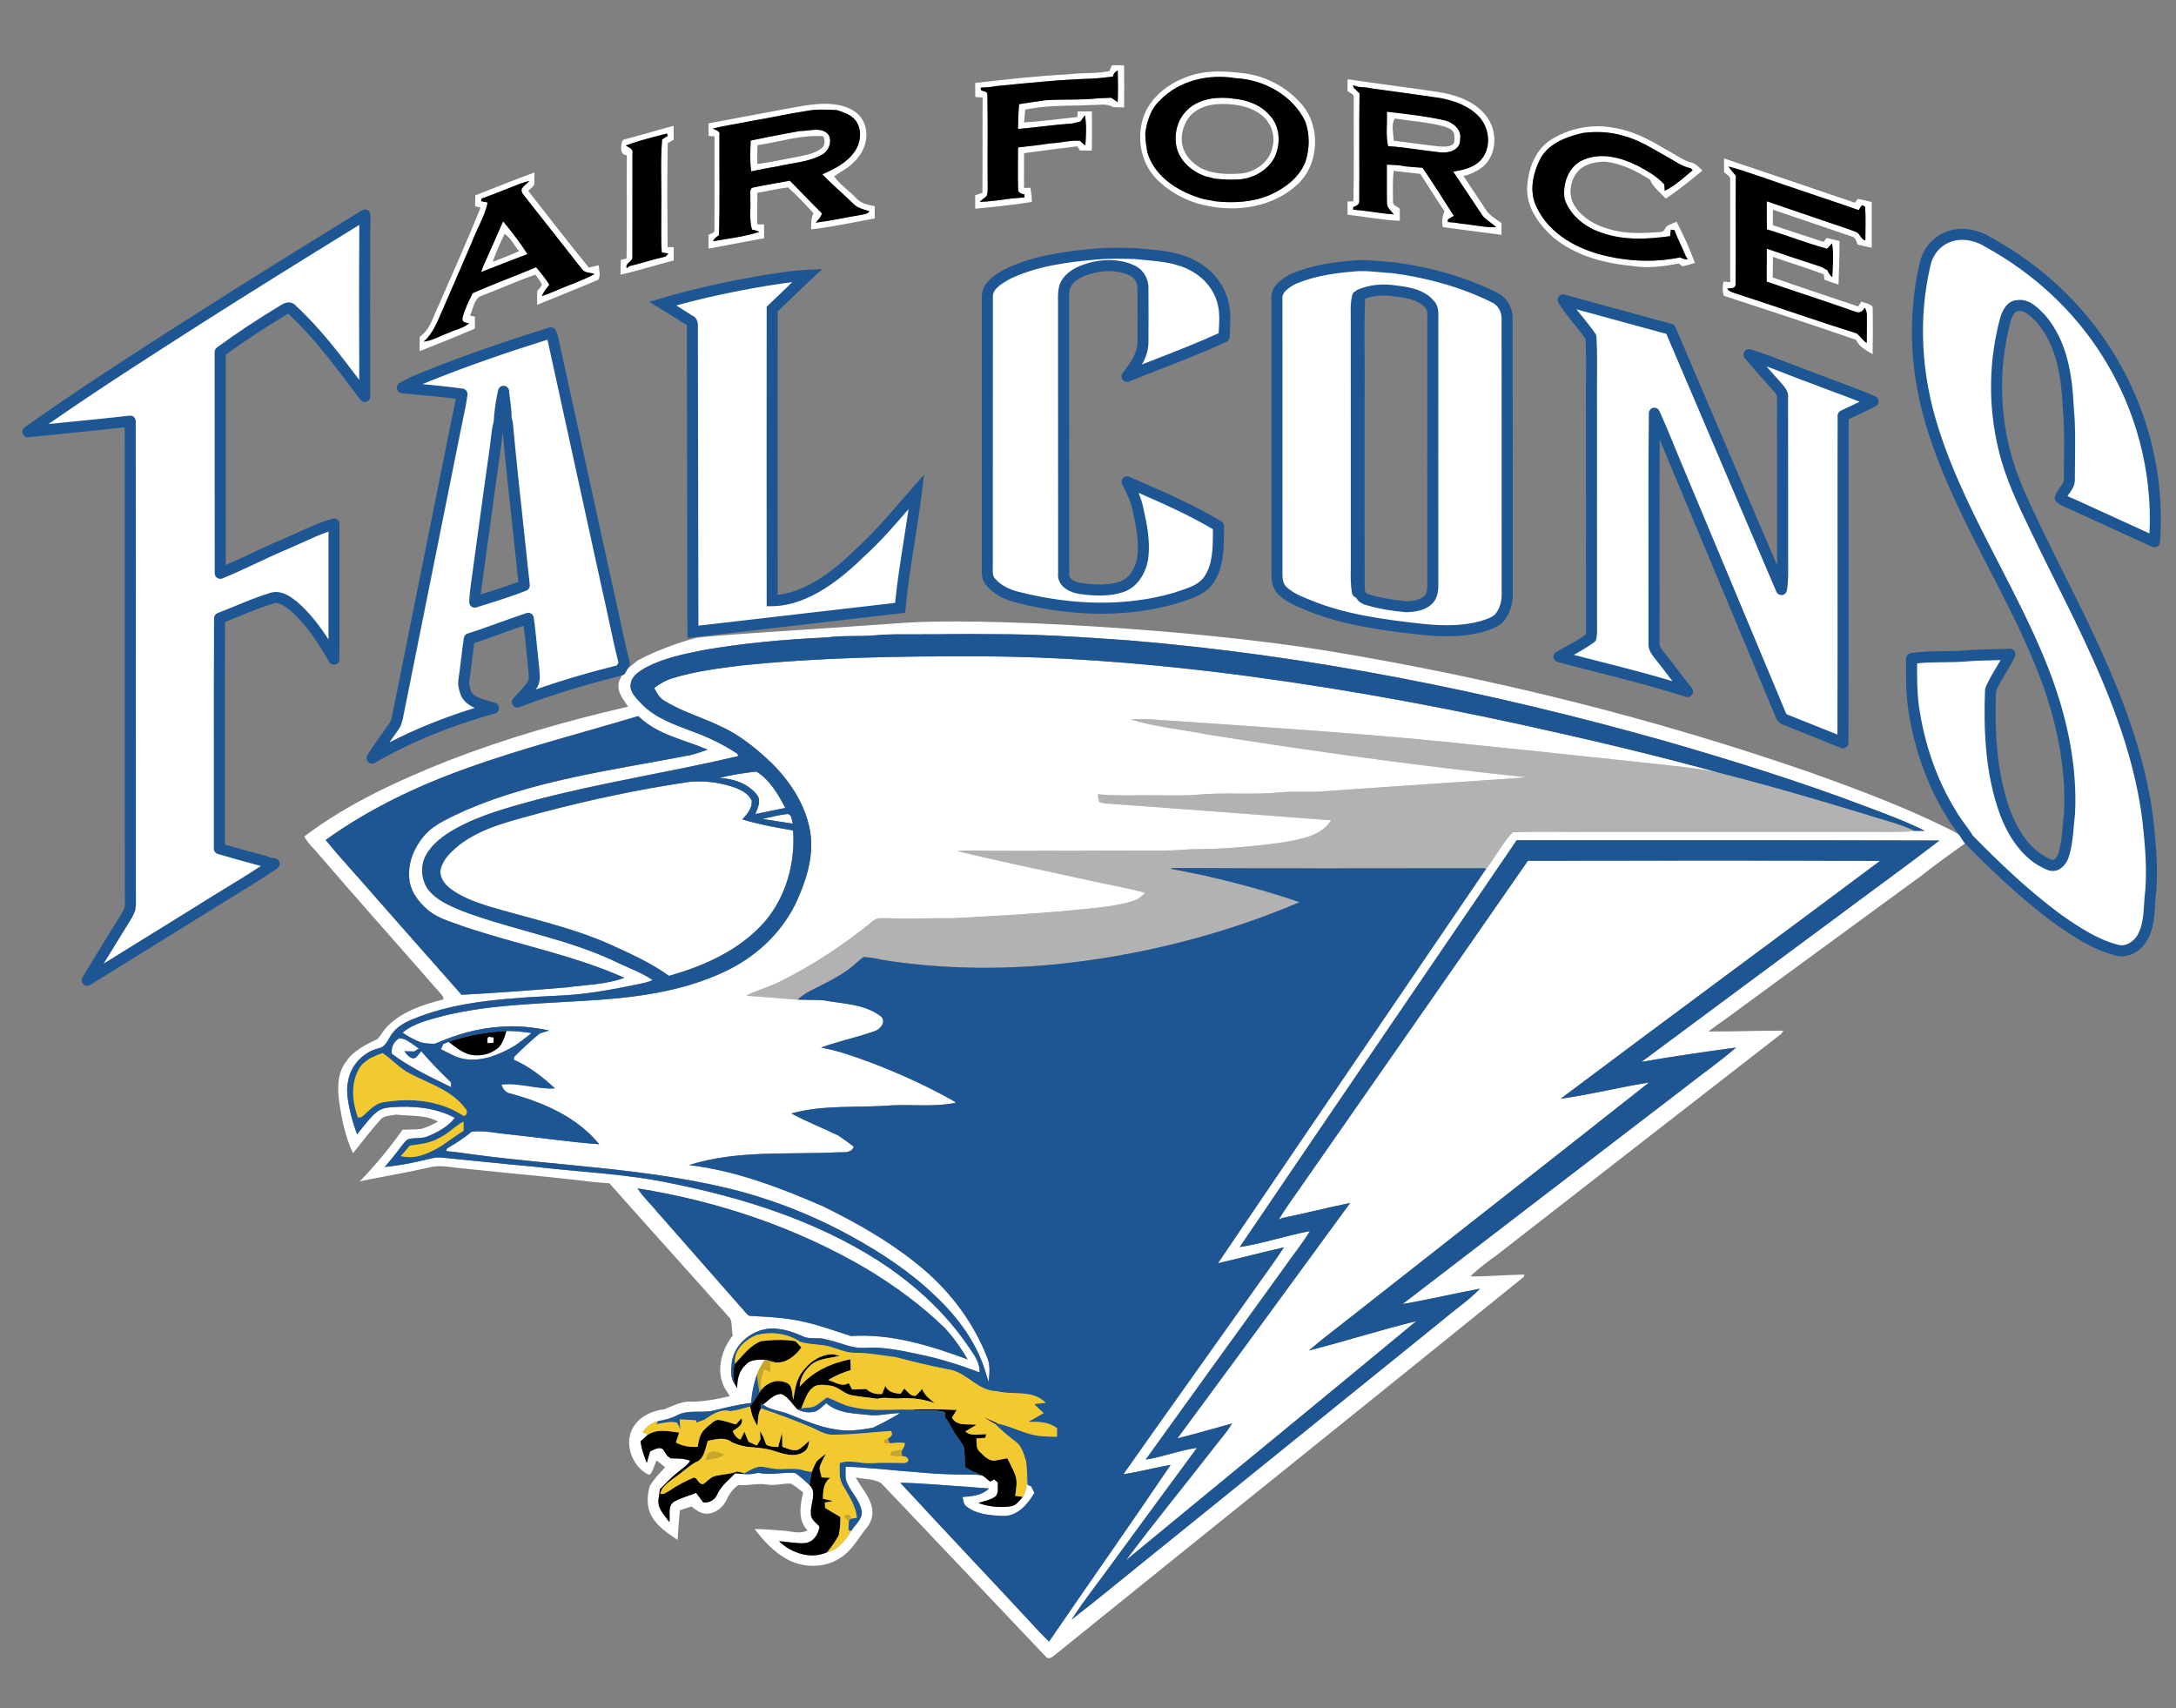
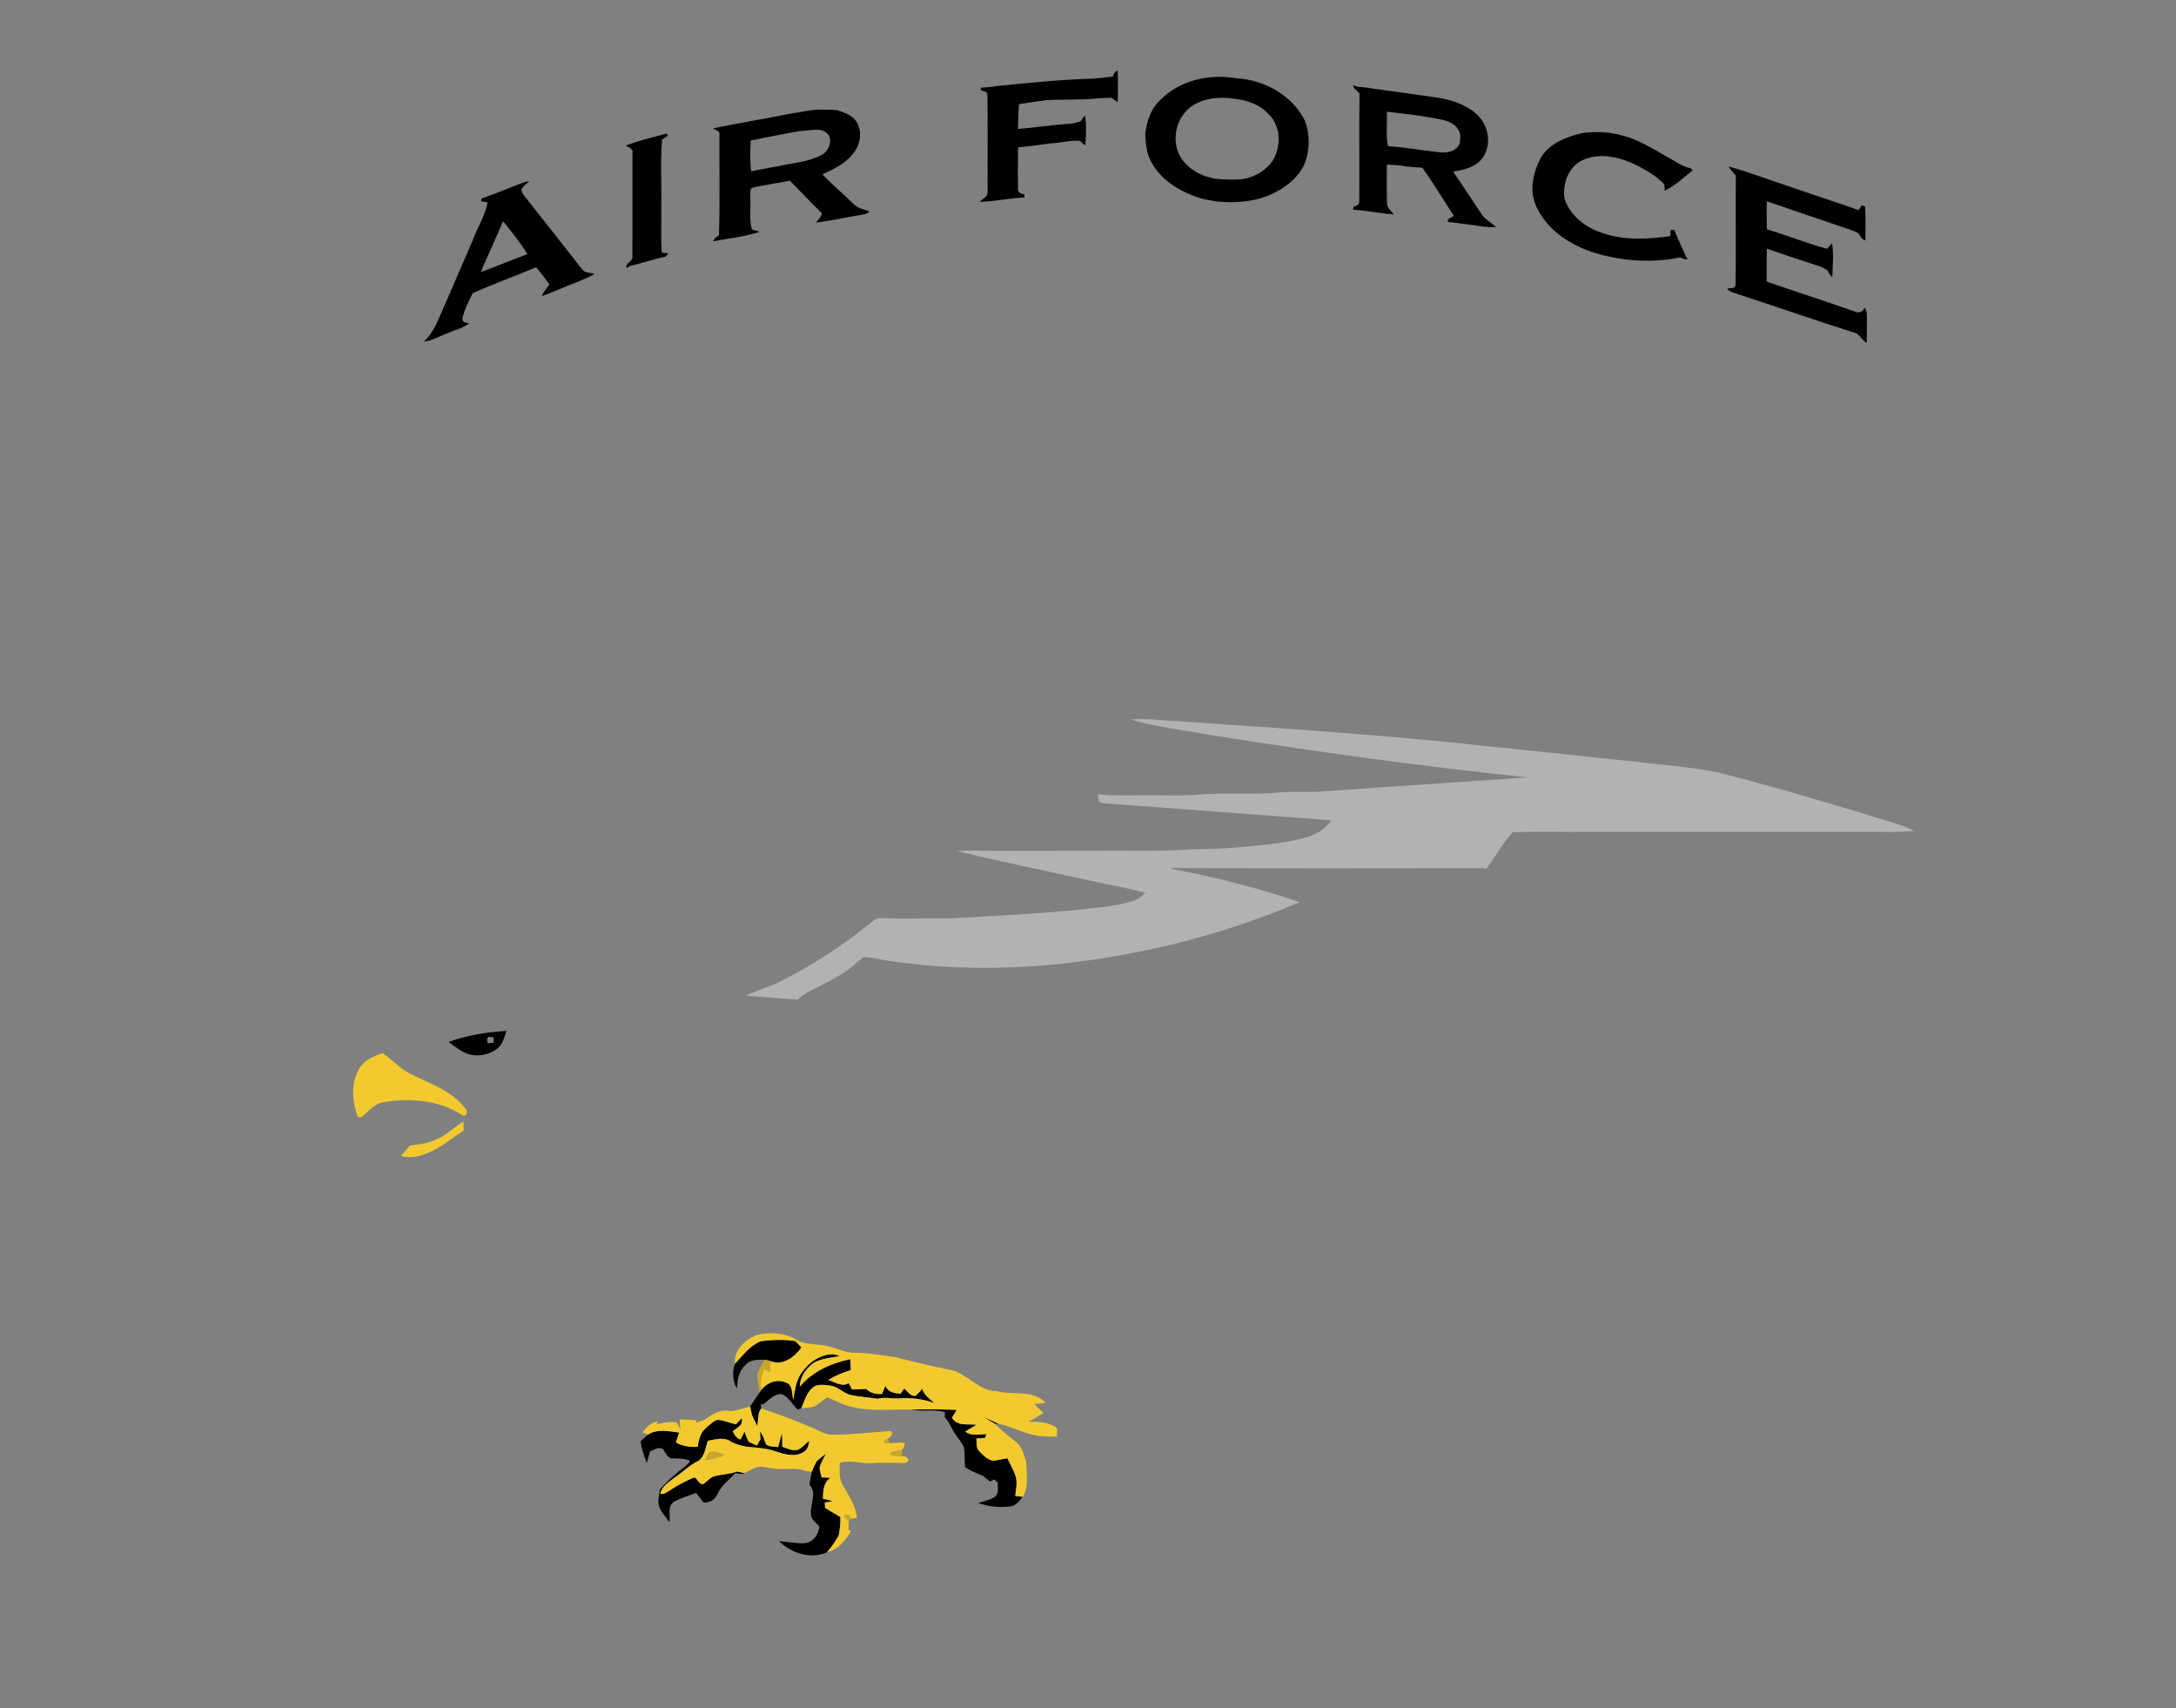
<svg xmlns="http://www.w3.org/2000/svg" version="1.1" id="Layer_1" x="0px" y="0px" width="200px" height="157px" viewBox="0 0 200 157" style="enable-background:new 0 0 200 157;" xml:space="preserve">
  <rect x="0" y="0" width="200" height="157" fill="#808080" stroke="none" />
  <path id="color6" style="fill:#B2B2B2;" d="M175.969,76.353c-1.285,0.154-2.579,0.083-3.87,0.093c-8.599,0.002-17.196,0-25.795,0  c-2.428,0.032-4.859-0.058-7.282,0.038c-0.934,1.024-1.585,2.276-2.431,3.376c-0.045-0.019-0.14-0.055-0.184-0.071  c-9.515-0.002-19.032,0.041-28.547-0.021c-0.078,0.013-0.234,0.042-0.312,0.057c1.046,0.214,2.101,0.401,3.142,0.632  c2.959,0.672,5.896,1.463,8.768,2.451c-7.186,3.056-14.853,4.959-22.617,5.733c-5.025,0.467-10.111,0.407-15.106-0.33  c-0.79-0.105-1.565-0.341-2.366-0.355c-0.472,0.315-0.853,0.752-1.313,1.086c-1.103,0.81-2.35,1.391-3.567,2.005  c-0.429,0.22-0.82,0.504-1.188,0.813c-1.58-0.101-3.157-0.26-4.739-0.356c0.967-0.495,2.03-0.756,3.002-1.241  c3.102-1.523,6.003-3.444,8.68-5.63c0.371-0.35,0.911-0.238,1.374-0.251c1.939,0.094,3.881-0.027,5.822,0.006  c3.827-0.207,7.657-0.391,11.474-0.771c1.762-0.199,3.564-0.282,5.265-0.835c0.431-0.122,0.767-0.43,1.091-0.723  c-1.718-0.5-3.491-0.754-5.229-1.166c-4.024-0.892-8.069-1.704-12.074-2.685c1.267-0.09,2.534-0.011,3.803-0.018  c3.572-0.008,7.145-0.015,10.717-0.013c2.32-0.009,4.646,0.062,6.959-0.13c2.896-0.004,5.787-0.245,8.652-0.66  c1.529-0.288,3.347-0.572,4.246-2.003c-6.905-0.505-13.807-1.063-20.714-1.545c-0.208-0.026-0.409-0.07-0.607-0.13  c-0.05-0.239-0.086-0.48-0.113-0.72c1.527,0.163,3.063,0.092,4.597,0.098c1.626-0.017,3.26,0.075,4.883-0.081  c2.444-0.197,4.902,0.066,7.345-0.196c1.192-0.103,2.391,0.004,3.585-0.062c6.355-0.465,12.715-0.86,19.068-1.312  c-9.84-1.02-19.644-2.385-29.413-3.937c-2.346-0.455-4.745-0.686-7.039-1.379c1.471-0.121,2.937,0.094,4.405,0.16  c9.481,0.652,18.973,1.252,28.421,2.302c4.874,0.48,9.742,1.027,14.612,1.53c2.213,0.264,4.44,0.427,6.622,0.897  c4.524,1.146,9.004,2.464,13.472,3.817C172.968,75.328,174.535,75.656,175.969,76.353z" />
-   <path id="color5" style="fill:#FFFFFF;" d="M46.24,20.339c-0.609,1.394-1.221,2.786-1.847,4.17c-0.062,0.164-0.12,0.329-0.177,0.497  c1.424-0.545,2.837-1.126,4.272-1.648C47.813,22.301,47.041,21.302,46.24,20.339z M46.377,21.494  c0.591,0.364,0.873,1.078,1.343,1.58c-0.792,0.375-1.62,0.661-2.433,0.988C45.586,23.179,45.975,22.331,46.377,21.494z   M119.852,108.657c6.858-9.855,13.741-19.69,20.581-29.555c10.789-0.018,21.58-0.036,32.371,0.009  c-9.77,7.305-19.599,14.532-29.355,21.856c2.728-0.371,5.403-1.058,8.122-1.492c-9.16,7.24-18.361,14.432-27.537,21.651  c-1.241,0.999-2.531,1.934-3.73,2.981c3.305-0.835,6.553-1.887,9.867-2.695c-8.872,7.355-17.801,14.645-26.689,21.981  c2.557-3.428,5.277-6.732,7.897-10.11c0.611-0.826,1.334-1.573,1.852-2.464c-1.673,0.458-3.338,0.943-5.018,1.367  c5.318-7.192,10.61-14.407,15.882-21.635c-2.085,0.419-4.145,0.961-6.229,1.377c-0.084,0.04-0.249,0.115-0.331,0.153  C118.228,110.888,119.084,109.799,119.852,108.657z M45.354,95.829c-0.184,0.012-0.369,0.023-0.553,0.035  c0.021-0.198-0.091-0.454,0.111-0.586c0.117,0.013,0.35,0.042,0.465,0.057C45.37,95.498,45.361,95.665,45.354,95.829z   M124.426,9.045c-0.019,3.151,0.044,6.304-0.033,9.453c-0.136,0.006-0.404,0.018-0.538,0.025c-0.002,0.402,0,0.805,0.003,1.208  c1.603,0.177,3.189,0.497,4.802,0.56c-0.002-0.374-0.002-0.747-0.004-1.121c-0.237-0.189-0.685-0.303-0.624-0.688  c-0.002-0.927-0.053-1.862,0.071-2.784c0.811,0.09,1.619,0.199,2.435,0.279c0.729,1.155,1.492,2.291,2.229,3.442  c-0.207,0.459-0.265,0.958-0.158,1.45c1.796,0.25,3.595,0.471,5.392,0.709c0.002-0.359,0.002-0.72,0.005-1.08  c-0.526-0.384-1.127-0.711-1.474-1.281c-0.669-1.012-1.346-2.016-2.012-3.031c0.997-0.274,2.039-0.793,2.486-1.786  c0.667-1.346,0.339-3.088-0.739-4.127c-1.086-1.114-2.643-1.601-4.142-1.832c-2.751-0.405-5.511-0.752-8.262-1.161  c-0.007,0.363-0.011,0.726-0.013,1.09C124.09,8.556,124.523,8.652,124.426,9.045z M124.825,7.977  c0.446,0.036,0.896,0.063,1.338,0.164c2.077,0.273,4.152,0.568,6.226,0.871c1.271,0.242,2.569,0.702,3.492,1.646  c0.986,1.006,1.224,2.73,0.36,3.884c-0.63,0.832-1.703,1.084-2.68,1.223c0.922,1.356,1.814,2.733,2.73,4.093  c0.359,0.393,0.84,0.651,1.227,1.018c-1.097,0.038-2.171-0.237-3.258-0.33c-0.394-0.081-0.797-0.109-1.194-0.147l0.023-0.244  c0.178-0.106,0.355-0.213,0.535-0.32c-0.946-1.485-1.881-2.975-2.882-4.423c-0.52-0.032-1.041-0.067-1.556-0.124  c-0.566-0.123-1.145-0.136-1.72-0.16c0.015,1.189-0.019,2.378,0.013,3.565c0.012,0.429,0.396,0.692,0.625,1.008  c-1.251-0.092-2.485-0.346-3.736-0.432c0.005-0.062,0.017-0.187,0.022-0.247c0.237-0.089,0.604-0.23,0.542-0.559  c0.028-3.296-0.024-6.592,0.024-9.887c-0.168-0.169-0.339-0.332-0.516-0.487c-0.021-0.064-0.062-0.19-0.083-0.252  C124.476,7.872,124.709,7.941,124.825,7.977z M127.577,13.433c1.613,0.1,3.204,0.405,4.812,0.57c0.765,0.091,1.855-0.224,1.81-1.178  c0.173-0.908-0.597-1.537-1.377-1.759c-1.762-0.4-3.563-0.59-5.354-0.803C127.523,11.316,127.348,12.392,127.577,13.433z   M128.202,10.891c1.503,0.235,3.035,0.325,4.508,0.722c0.395,0.135,0.942,0.32,0.958,0.823c0.017,0.269,0.054,0.592-0.113,0.821  c-0.391,0.285-0.902,0.213-1.352,0.196c-1.371-0.173-2.742-0.334-4.109-0.527C128.09,12.267,127.824,11.468,128.202,10.891z   M152.06,37.977c-0.077,7.044-0.012,14.088-0.034,21.132c-0.057,0.491,0.309,0.853,0.577,1.213c0.845,1.059,1.646,2.156,2.491,3.215  l0.017,0.024c-3.887-1.259-7.879-2.16-11.822-3.215c0.998-0.54,2.008-1.068,2.932-1.729c0.115-0.583,0.04-1.186,0.059-1.776  c-0.002-6.396,0-12.792-0.002-19.189c-0.034-2.226,0.067-4.462-0.048-6.682c-0.797-1.176-1.816-2.192-2.554-3.411  c3.278,0.914,6.563,1.8,9.848,2.695c3.405,7.975,6.82,15.946,10.21,23.924c0.165-0.919,0.103-1.856,0.111-2.788  c-0.002-4.954,0.003-9.912-0.002-14.869c0.041-0.374-0.221-0.655-0.442-0.914c-0.895-0.994-1.777-2-2.648-3.014  c2.055,0.623,4.026,1.5,6.049,2.223c1.781,0.703,3.608,1.299,5.359,2.073c-0.907,0.457-1.835,0.875-2.752,1.311  c-0.023,10.021,0.017,20.041-0.02,30.062c-1.752-0.717-3.516-1.409-5.27-2.119c-0.239-0.062-0.377-0.261-0.46-0.476  c-3.268-7.804-6.516-15.616-9.795-23.414C153.277,40.822,152.698,39.386,152.06,37.977z M110.783,16.198  c0.302,0.073,0.602,0.145,0.903,0.229c0.691,0.062,1.386,0.107,2.081,0.066c1.385-0.051,2.776-0.828,3.409-2.085  c0.565-1.253,0.473-2.905-0.556-3.898c-0.819-0.915-2.049-1.331-3.243-1.443c-0.668-0.115-1.354-0.1-2.024-0.012  c-0.846,0.158-1.705,0.471-2.299,1.122c-0.865,0.861-1.174,2.192-0.91,3.367C108.447,14.834,109.576,15.769,110.783,16.198z   M109.289,10.767c0.6-0.752,1.565-1.106,2.502-1.191c1.367-0.083,2.836,0.076,3.99,0.872c0.97,0.647,1.485,1.914,1.181,3.049  c-0.252,1.39-1.618,2.359-2.975,2.455c-1.25,0.083-2.579,0.052-3.71-0.557c-0.648-0.402-1.241-0.97-1.497-1.706  C108.411,12.714,108.683,11.585,109.289,10.767z M104.177,82.781c-1.701,0.553-3.503,0.636-5.265,0.835  c-3.817,0.38-7.647,0.563-11.474,0.771c-1.941-0.033-3.883,0.088-5.822-0.006c-0.463,0.013-1.002-0.099-1.374,0.251  c-2.677,2.185-5.578,4.106-8.68,5.63c-0.972,0.485-2.035,0.746-3.002,1.241c1.582,0.097,3.159,0.256,4.739,0.356  c0.791,0.035,1.583,0.008,2.375,0.062c1.787,0.341,3.799,0.319,5.296,1.487c0.519,0.479-0.061,1.205-0.593,1.354  c-1.612,0.58-3.303,0.917-4.913,1.506c1.548,0.269,3.024,0.813,4.498,1.347c2.662,1.012,5.268,2.188,7.745,3.593  c0.032,0.034,0.098,0.1,0.132,0.134c-1.93,0.402-3.908,0.144-5.86,0.234c-3.08,0.257-6.225-0.088-9.241,0.746  c1.402,0.765,2.899,1.337,4.335,2.039c0.47,0.331,0.944,0.658,1.399,1.014c-0.226,0.609-0.867,0.508-1.387,0.515  c-4.588,0.238-9.308-0.234-13.757,1.177c4.282,0.503,8.337,2.067,12.269,3.765c3.029,1.485,5.999,3.149,8.635,5.271  c2.867,2.267,5.19,5.257,6.513,8.677c0.294,0.704,0.192,1.479,0.121,2.217c-0.045-0.138-0.137-0.417-0.183-0.554  c-0.77-2.871-2.579-5.336-4.718-7.347c-2.272-2.196-4.934-3.95-7.694-5.469c-3.706-2.039-7.687-3.585-11.81-4.532  c-7.45-1.733-15.125-1.973-22.686-2.966c-0.924-0.129-1.846-0.264-2.773-0.349c0.026-0.084,0.055-0.165,0.083-0.245  c0.796-0.457,1.577-0.946,2.274-1.54c1.159-0.128,2.305,0.152,3.454,0.253c2.758,0.287,5.503,0.702,8.268,0.907  c-2.034-2.49-5.09-3.825-8.123-4.651c-0.457-0.066-0.741-0.409-0.869-0.831c1.659-0.204,3.26,0.453,4.917,0.349  c-1.134-1.047-2.361-2.022-3.787-2.642c0.01-0.064,0.026-0.192,0.036-0.257c0.743-0.745,1.518-1.466,2.331-2.134  c0.292-0.108,0.589-0.199,0.888-0.291c-1.459-0.303-2.953-0.467-4.441-0.343c-2.098,0.121-4.141,0.717-6.054,1.561  c-0.429,0.008-0.858-0.028-1.275-0.118c-0.607-0.223-1.174-0.536-1.707-0.899c1.124-0.939,2.598-1.217,3.971-1.598  c4.036-0.957,8.204-1.047,12.326-1.306c4.54-0.247,9.202-0.744,13.354-2.726c2.767-1.298,5.144-3.484,6.485-6.249  c0.929-1.996,1.665-4.203,1.358-6.432c-0.368-2.491-1.798-4.698-3.553-6.449c-1.426-1.358-2.978-2.637-4.795-3.433  c-1.668-0.811-3.484-1.313-5.062-2.301c-0.467-0.252-0.715-0.732-0.946-1.182c0.516-0.402,1.091-0.728,1.723-0.908  c2.006-0.619,4.098-0.882,6.174-1.147c7.326-0.768,14.693-0.875,22.054-0.851c7.103,0.018,14.193,0.559,21.248,1.389  c9.6,1.155,19.133,2.84,28.578,4.902c6.061,1.328,12.102,2.754,18.084,4.4c-2.182-0.47-4.409-0.633-6.622-0.897  c-4.87-0.502-9.738-1.05-14.612-1.53c-9.448-1.05-18.939-1.65-28.421-2.302c-1.469-0.066-2.935-0.281-4.405-0.16  c2.294,0.693,4.693,0.924,7.039,1.379c9.77,1.552,19.573,2.917,29.413,3.937c-6.354,0.452-12.713,0.847-19.068,1.312  c-1.194,0.066-2.393-0.041-3.585,0.062c-2.442,0.262-4.9-0.002-7.345,0.196c-1.623,0.156-3.257,0.064-4.883,0.081  c-1.534-0.006-3.069,0.065-4.597-0.098c0.027,0.24,0.063,0.481,0.113,0.72c0.197,0.06,0.398,0.104,0.607,0.13  c6.907,0.482,13.808,1.04,20.714,1.545c-0.899,1.432-2.717,1.716-4.246,2.003c-2.865,0.416-5.757,0.656-8.652,0.66  c-2.313,0.192-4.639,0.121-6.959,0.13c-3.572-0.002-7.145,0.005-10.717,0.013c-1.269,0.007-2.536-0.072-3.803,0.018  c4.005,0.981,8.05,1.793,12.074,2.685c1.738,0.412,3.512,0.666,5.229,1.166C104.944,82.351,104.607,82.659,104.177,82.781z   M137.306,27.314c-2.892-1.436-6.048-2.286-9.239-2.713c-1.254-0.061-2.504-0.297-3.76-0.146c-1.85,0.15-3.716,0.442-5.434,1.176  c-0.703,0.381-1.604,0.927-1.503,1.86c0.002,8.407,0.004,16.814,0,25.222c-0.012,0.552,0.074,1.153,0.485,1.56  c0.638,0.619,1.475,0.971,2.287,1.296c3.353,1.406,6.996,1.873,10.582,2.268c1.817,0.189,3.677,0.216,5.456-0.257  c0.564-0.183,1.183-0.348,1.612-0.785c0.51-0.606,0.759-1.416,0.736-2.205c-0.009-8.404,0.007-16.809-0.009-25.213  C138.571,28.52,138.1,27.665,137.306,27.314z M124.862,52.141c0.013,0.762,0.029,1.527-0.097,2.282  c-0.136-0.756-0.117-1.523-0.105-2.288c0.002-7.587,0.002-15.174-0.002-22.761c-0.003-0.715-0.058-1.442,0.127-2.143  c0.121,0.835,0.075,1.682,0.075,2.525C124.862,37.217,124.859,44.681,124.862,52.141z M131.692,29.566  c-0.008,8.088-0.006,16.175,0,24.263c0.003,0.463-0.079,0.978-0.431,1.311c-0.55,0.514-1.346,0.589-2.059,0.619  c-1.202-0.117-2.408-0.305-3.562-0.664c-0.478-0.134-0.775-0.583-0.715-1.076c-0.026-5.894-0.004-11.79-0.012-17.686  c0.039-3.078-0.074-6.161,0.059-9.235c1.029-0.452,2.179-0.534,3.281-0.359c1.107,0.13,2.346,0.322,3.125,1.205  C131.809,28.375,131.67,29.019,131.692,29.566z M190.196,44.064c-0.004-2.187,0.113-4.383-0.094-6.563  c-0.134-2.861-0.566-5.955-2.506-8.201c-0.59-0.576-1.252-1.364-2.171-1.215c-0.591,0.025-0.877,0.634-1.057,1.112  c-1.08,3.902-1.145,8.078-0.188,12.012c0.675,2.865,2.02,5.501,3.287,8.136c1.776,3.676,3.688,7.288,5.35,11.018  c2.167,4.806,3.971,9.841,4.607,15.101c0.256,2.369,0.473,4.771,0.18,7.151c-0.089,1.198-0.079,2.486-0.701,3.56  c-0.466,0.812-1.464,1.435-2.411,1.123c-1.947-0.517-3.651-1.647-5.286-2.784c-2.996-2.188-5.687-4.762-8.283-7.403  c-0.474-0.807-1.125-1.496-1.572-2.318c-1.858-2.989-2.982-6.394-3.488-9.867c-0.193-1.458-0.175-2.937-0.163-4.404  c1.606-0.25,3.237-0.112,4.852-0.233c1.392-0.123,2.787-0.098,4.179-0.169c-0.52,1.129-1.301,2.125-1.775,3.275  c-0.142,3.798,0.025,7.704,1.351,11.307c0.744,1.972,2.029,3.946,4.052,4.769c0.649,0.272,1.147-0.357,1.314-0.911  c0.389-1.242,0.387-2.558,0.544-3.839c0.232-4.814-0.943-9.596-2.78-14.017c-2.958-7.179-7.383-13.705-9.731-21.142  c-1.587-4.895-1.948-10.225-0.77-15.249c0.231-1.106,0.999-2.105,2.067-2.514c1.232-0.521,2.666-0.229,3.768,0.473  c4.371,2.398,8.161,5.864,10.832,10.081c3.285,5.137,4.886,11.353,4.422,17.437c-2.375-1.091-4.755-2.167-7.127-3.257  c-0.514-0.251-1.08-0.414-1.529-0.773C189.557,45.15,190.22,44.746,190.196,44.064z M166.552,71.044  c-14.442-5.025-29.339-8.722-44.423-11.216c-12.999-2.12-32.272-3.089-39.031-2.59c-6.759,0.499-18.141,1.157-19.129,1.392  c-0.988,0.235-3.48,1.035-5.362,2.069l-1.364,1.098c-0.111,0.474-0.423,0.746-0.402,1.239c-0.023,0.741,0.526,1.308,0.882,1.905  c-5.587,1.287-11.116,2.865-16.466,4.935c-4.653,1.851-9.273,3.956-13.288,6.99c0.239,0.472,0.611,0.853,0.967,1.236  c3.823,4.451,7.732,8.823,11.592,13.24c0.148,0.138,0.23,0.301,0.245,0.495c-1.825,0.467-3.725,1.066-5.104,2.419  c-0.392,0.361-0.625,0.854-0.984,1.241c-1.078,0.495-2.195,1.05-2.878,2.066c-0.81,1.048-0.799,2.443-0.63,3.692  c0.241,1.612,0.559,3.243,1.27,4.723c0.824-1.026,1.616-2.079,2.501-3.054c0.341-0.451,0.965-0.374,1.456-0.498  c1.278,0.171,2.703-0.024,3.86,0.65c-0.508,0.253-1.011,0.536-1.565,0.666c-0.563,0.07-1.131,0.054-1.695,0.074  c-1.193,1.677-2.496,3.27-3.936,4.743l0.13-0.025c2.082-0.429,4.18-0.773,6.253-1.248c0.937-0.255,1.906-0.024,2.849,0.065  c2.528,0.259,5.057,0.514,7.585,0.757c1.505,0.168,3.016,0.298,4.517,0.503c0.533,0.059,1.07,0.092,1.607,0.127  c3.685,4.162,7.419,8.279,11.11,12.435c0.214,0.468,0.081,1.045,0.246,1.545c-1.17,1.429-1.672,3.655-0.506,5.23  c0.075,0.115,0.15,0.232,0.228,0.352c-1.262,0.293-2.543,0.552-3.847,0.502c-0.77,0.063-1.458,0.416-2.158,0.7  c-1.019,0.134-2.06,0.537-2.691,1.386c-1.191,1.457-0.373,3.894,1.232,4.638l0.147-0.044c0.269-0.383,0.391-0.848,0.576-1.271  c0.259,0.21,0.525,0.417,0.792,0.621c-0.504,0.548-1.033,1.079-1.415,1.722c-0.259,0.91-0.306,1.949,0.175,2.798  c0.554,0.944,1.489,1.569,2.382,2.161c0.068-0.91,0.111-1.819,0.209-2.726c0.352-0.117,0.705-0.233,1.059-0.345  c0.433,0.343,0.926,0.702,1.509,0.664c0.79-0.063,1.446-0.646,1.763-1.349c0.231-0.518,0.585-0.958,1.044-1.289  c0.883,0.108,1.757-0.207,2.636-0.041c0.731,0.128,1.455-0.124,2.188-0.086c0.413,0.216,0.764,0.535,1.138,0.813  c-0.286,1.157-0.525,2.543,0.4,3.484c-0.7,0.369-1.478,0.081-2.21,0.026c-0.884-0.067-1.768-0.144-2.656-0.153  c0.786,1.051,1.71,2.036,2.852,2.705c1.509,0.889,3.546,0.935,5.021-0.048c1.095-0.677,1.667-1.862,2.472-2.815  c0.4-0.516,0.585-1.214,0.429-1.854c-0.231-1.035-1.002-1.817-1.486-2.733c0.767,0.184,1.644,0.112,2.331,0.522  c5.053,5.294,10.074,10.619,15.118,15.924c0.214,0.338,0.609,0.1,0.829-0.103c14.373-11.61,28.792-23.167,43.156-34.79l0.013-0.191  c-1.651,0.024-3.297,0.189-4.949,0.171c0.742-0.74,1.599-1.357,2.443-1.97c8.709-6.773,17.406-13.559,26.128-20.318l0.194-0.296  c-2.299-0.012-4.593,0.095-6.889,0.075c0.46-0.352,0.93-0.69,1.408-1.019c6.04-4.431,12.088-8.848,18.135-13.269  c1.423-1.125,2.898-2.18,4.38-3.223c-1.212-0.909-2.633-1.479-3.989-2.128C173.56,73.604,170.062,72.299,166.552,71.044z   M34.699,82.663c-1.569-1.84-3.239-3.593-4.765-5.471c3.923-2.822,8.315-4.925,12.854-6.552c5.206-1.883,10.578-3.239,15.874-4.835  c1.74,1.716,4.212,2.156,6.379,3.084c-0.549,0.192-1.097,0.393-1.665,0.519c-6.908,1.337-14.002,2.231-20.517,5.026  c-1.373,0.663-2.883,1.212-3.907,2.399c-0.856,1.029-1.434,2.354-1.348,3.713c0.025,1.245,0.822,2.326,1.744,3.097  c0.894,0.749,2.041,1.043,3.11,1.445c4.942,1.7,10.142,2.628,14.93,4.771c-1.69,0.619-3.539,0.64-5.311,0.877  c-3.215,0.274-6.434,0.51-9.653,0.681C39.835,88.51,37.28,85.574,34.699,82.663z M60.394,111.357  c-0.586-0.726-1.294-1.354-1.792-2.148c7.406,1.176,14.653,3.622,21.125,7.439c2.534,1.535,4.943,3.296,7.075,5.357  c0.831,0.881,1.52,1.885,2.142,2.921c-3.42-1.262-7.03-2.391-10.721-2.148c-1.377-0.434-2.736-0.941-4.148-1.264  c-1.658-0.416-3.367-0.491-5.066-0.584c-0.248,0.016-0.376-0.225-0.527-0.369C65.79,117.488,63.088,114.425,60.394,111.357z   M96.417,150.856c-0.305-0.296-0.604-0.594-0.892-0.9c-4.242-4.583-8.544-9.106-12.776-13.697c2.057,0.043,4.107,0.246,6.158,0.376  c0.662,0.064,1.325,0.09,1.988,0.15c-0.639,0.655-1.578,0.719-2.434,0.787c0.098,0.285,0.075,0.657,0.346,0.855  c0.931,0.746,2.188,0.831,3.334,0.886c1.341,0.073,2.316-1.064,2.929-2.119c-0.096-0.2-0.194-0.398-0.286-0.596  c-0.088-0.039-0.261-0.119-0.348-0.157c0-0.647-0.028-1.293-0.107-1.933c0.016,1.013,0.23,2.134-0.321,3.05  c-0.31,0.334-0.598,0.789-1.087,0.86c-1.006,0.141-2.046,0.052-3.001-0.304c0.499-0.169,1.043-0.252,1.493-0.538  c0.436-0.307,0.272-0.891,0.304-1.338c-0.113-0.097-0.222-0.194-0.331-0.288c-0.096,0.05-0.288,0.147-0.384,0.196  c-0.22-0.181-0.44-0.363-0.665-0.531c-0.644-0.152-1.306-0.101-1.959-0.112c-1.554-0.004-3.103-0.115-4.647-0.263  c-0.239-0.018-0.477-0.034-0.713-0.052c-0.95-0.071-1.896-0.193-2.848-0.25c-0.813-0.073-1.627-0.141-2.445-0.141  c0.004,0.518-0.093,1.079,0.173,1.556c0.391,0.869,1.166,1.567,1.309,2.541c0.061,0.742-0.622,1.223-0.971,1.799  c-0.531,0.847-1.187,1.708-2.212,1.953c-1.503,0.675-3.276,0.09-4.417-1.007c0.807,0.028,1.609,0.237,2.417,0.162  c0.747-0.1,1.225-0.824,1.292-1.531c-0.315-0.35-0.837-0.665-0.78-1.202c-0.091-0.862,0.609-1.906-0.138-2.609  c-0.412-0.38-0.832-0.753-1.281-1.086c-1.129-0.126-2.261,0.236-3.383-0.026c-0.478,0.1-0.969,0.174-1.456,0.102  c-0.239-0.018-0.476-0.04-0.711-0.057c-0.576,0.617-1.283,1.127-1.637,1.923c-0.229,0.527-0.73,0.817-1.302,0.749  c-0.21-0.297-0.425-0.589-0.651-0.872c-0.674,0.278-1.396,0.452-2.032,0.813c-0.619,0.408-0.322,1.258-0.419,1.868  c-0.332-0.447-0.725-0.868-0.929-1.392c-0.202-0.525,0.024-1.072,0.045-1.607c0.532-0.537,1.045-1.1,1.644-1.568l0.059-0.053  c0.363-0.288,0.766-0.546,1.042-0.927l0.026-0.093c-0.564-0.225-1.175-0.203-1.768-0.211c-0.083-0.061-0.245-0.184-0.326-0.244  c-0.128-0.207-0.252-0.418-0.4-0.608c-0.393-0.25-0.809,0.07-1.174,0.215c-0.104,0.352-0.205,0.7-0.301,1.056  c-0.252-0.645-0.497-1.302-0.566-1.995c0.229-0.199,0.449-0.406,0.675-0.606c-0.16-0.077-0.319-0.148-0.479-0.217  c0.32-0.509,0.816-0.887,1.403-1.023c0.613-0.106,1.223-0.25,1.774-0.549c1.055-0.548,2.278-0.149,3.394-0.435  c1.123-0.273,2.246-0.558,3.397-0.69c0.054-0.905,0.239-1.797,0.555-2.648c0.165-0.477,0.435-0.908,0.711-1.326  c-0.611,0.002-1.334-0.049-1.771,0.467c-0.608,0.547-0.794,1.367-0.773,2.155c-0.077-0.12-0.152-0.24-0.224-0.361  c-0.45-0.588-0.35-1.365-0.28-2.052c0.282-1.786,2.043-3.109,3.817-3.074c0.938,0.034,1.847,0.322,2.696,0.715  c0.673,0.328,1.454,0.05,2.154,0.292c1.217,0.225,2.355,0.874,3.623,0.766c1.708-0.111,3.384,0.284,5.047,0.625  c1.855,0.391,3.665,0.964,5.437,1.636c0.034-1.111-0.764-1.947-1.33-2.815c-2.148-3.033-4.985-5.537-8.106-7.533  c-5.682-3.595-12.183-5.66-18.733-6.992c-4.195-0.92-8.505-1.054-12.761-1.565c-2.835-0.255-5.666-0.56-8.498-0.838  c-0.666-0.069-1.3,0.182-1.943,0.306c-1.087,0.26-2.192,0.437-3.302,0.56c0.408-0.491,0.826-0.978,1.209-1.488  c0.282-0.363,0.536-0.759,0.894-1.051c0.589-0.187,1.238-0.031,1.817-0.269c0.949-0.384,1.881-0.886,2.525-1.709  c-1.807-0.964-3.916-1.124-5.922-0.968c-0.495,0.035-0.994,0.165-1.356,0.523c-0.057,0.048-0.169,0.141-0.226,0.188  c-0.531,0.561-1.007,1.17-1.49,1.771c-0.197-0.556-0.382-1.119-0.535-1.688c-0.232-1.047-0.521-2.136-0.286-3.208  c0.241-1.436,1.378-2.654,2.79-3.004c0.7-0.125,0.875-0.853,1.25-1.342c0.487-0.693,1.27-1.089,2.037-1.392  c3.008-1.216,6.263-1.659,9.48-1.884c1.953-0.185,3.915-0.165,5.866-0.387c1.831-0.194,3.634-0.563,5.437-0.929  c0.384-0.082,0.775-0.168,1.132-0.344c-0.948-0.64-2.025-1.04-3.057-1.519c-4.567-2.258-9.667-3.026-14.408-4.813  c-1.172-0.49-2.436-1-3.219-2.053c-0.594-0.918-0.683-2.168-0.128-3.126c0.599-1.061,1.628-1.786,2.662-2.379  c2.293-1.275,4.846-1.959,7.361-2.645c6.099-1.616,12.349-2.559,18.487-4.003c0.305,0.002,0.085-0.321-0.071-0.357  c-1.187-0.773-2.468-1.396-3.796-1.883c-1.724-0.661-3.575-1.254-4.88-2.63c-0.452-0.508-1.091-1.046-0.971-1.802  c0.09-0.747,0.822-1.178,1.413-1.522c1.595-0.837,3.382-1.209,5.134-1.563c3.798-0.672,7.651-1.015,11.502-1.191  c1.48-0.199,2.979-0.063,4.466-0.195c1.249-0.126,2.506-0.077,3.759-0.088c2.263,0.006,4.526-0.058,6.789-0.014  c4.257-0.02,8.503,0.27,12.747,0.572c16.674,1.379,33.146,4.709,49.236,9.239c6.23,1.8,12.433,3.726,18.498,6.029  c1.826,0.686,3.664,1.362,5.414,2.235c-0.321,0-0.636,0.002-0.95,0c-1.285,0.154-2.579,0.083-3.87,0.093  c-8.599,0.002-17.196,0-25.795,0c-2.428,0.032-4.859-0.058-7.282,0.038c-0.934,1.024-1.585,2.276-2.431,3.376  c-0.051,0.067-0.15,0.203-0.201,0.271c-8.153,11.983-16.322,23.957-24.45,35.958c2.027-0.465,4.038-0.998,6.068-1.462  c-0.816,1.261-1.72,2.461-2.581,3.688c-4.054,5.723-8.14,11.423-12.176,17.159c1.458-0.201,2.876-0.618,4.333-0.844  C103.913,140.073,100.121,145.434,96.417,150.856z M168.631,84.415c-5.919,4.394-11.851,8.769-17.762,13.17  c2.885-0.506,5.79-0.919,8.693-1.317c-1.55,1.345-3.245,2.515-4.853,3.79c-8.597,6.596-17.206,13.174-25.796,19.78  c2.383-0.405,4.739-0.97,7.115-1.41c-1.017,1.052-2.248,1.87-3.355,2.821c-8.465,6.839-16.926,13.678-25.384,20.52  c-2.941,2.344-5.823,4.762-8.795,7.063c1.221-1.893,2.649-3.651,3.958-5.486c2.519-3.432,5.033-6.866,7.564-10.292  c-1.604,0.222-3.121,0.834-4.716,1.079c4.235-5.901,8.503-11.782,12.757-17.671c0.772-1.117,1.638-2.171,2.345-3.33  c-2.168,0.411-4.272,1.128-6.454,1.47c8.452-12.479,16.961-24.921,25.448-37.379c12.951,0.015,25.905-0.021,38.857,0.019  C175.084,79.684,171.832,82.016,168.631,84.415z M170.587,31.229c0.302,0.645,0.948,0.977,1.532,1.323  c0.016-1.452,0.036-2.905-0.001-4.356c-0.225-0.315-0.699-0.317-1.025-0.487c-0.075,0.113-0.228,0.338-0.305,0.451  c-2.617-0.884-5.244-1.747-7.851-2.658c0.002-0.634,0.004-1.266,0.017-1.9c1.553,0.559,3.14,1.02,4.682,1.608  c0.011,0.121,0.029,0.361,0.038,0.482c0.429,0.171,0.866,0.328,1.309,0.463c0.033-1.336,0.1-2.673,0.09-4.011  c-0.401-0.092-0.799-0.184-1.194-0.275c-0.07,0.091-0.208,0.27-0.275,0.358c-1.558-0.496-3.104-1.026-4.658-1.535  c-0.003-0.476-0.003-0.95,0.004-1.425c2.403,0.82,4.809,1.629,7.212,2.453c0.365,0.07,0.469,0.435,0.562,0.745  c0.433,0.109,0.871,0.216,1.311,0.307c0-1.402,0.002-2.805,0-4.207c-0.426-0.111-0.856-0.205-1.285-0.288  c-0.067,0.086-0.201,0.259-0.267,0.347c-4.012-1.354-8.015-2.726-12.028-4.068c-0.002,0.422,0,0.843,0.011,1.264  c0.21,0.222,0.625,0.367,0.559,0.739c0.007,3.125,0.002,6.25,0.002,9.375c-0.152-0.017-0.457-0.049-0.609-0.066  c-0.109,0.433-0.107,0.876,0.016,1.308C162.49,28.505,166.552,29.831,170.587,31.229z M159.516,26.199  c0.051-3.35-0.01-6.705,0.027-10.055c-0.231-0.275-0.483-0.535-0.669-0.843c2.107,0.583,4.155,1.381,6.235,2.06  c0.939,0.314,1.881,0.63,2.817,0.954c0.967,0.33,1.941,0.644,2.904,0.993c0.1-0.15,0.201-0.301,0.308-0.452l0.287,0.14  c0.075,1.029,0.018,2.065,0.022,3.098c-0.437-0.098-0.475-0.647-0.875-0.788c-0.869-0.342-1.767-0.608-2.646-0.92  c-0.984-0.341-1.976-0.665-2.958-1.008c-0.863-0.288-1.72-0.587-2.579-0.881c-0.013,0.86-0.02,1.72,0.008,2.579  c1.855,0.556,3.661,1.271,5.527,1.788c0.114-0.124,0.347-0.374,0.461-0.499c0.173,1.023,0.055,2.073,0.021,3.104  c-0.212-0.17-0.341-0.402-0.451-0.642c-0.191-0.108-0.386-0.212-0.578-0.312c-0.953-0.301-1.896-0.634-2.849-0.937  c-0.713-0.247-1.43-0.483-2.141-0.726c-0.015,1.008-0.004,2.017-0.011,3.027c2.681,0.923,5.38,1.793,8.056,2.733  c0.412,0.192,0.75,0.081,0.955-0.338c0.138,0.22,0.203,0.461,0.197,0.72c0,0.841,0.006,1.68-0.014,2.521  c-0.365-0.233-0.582-0.618-0.923-0.878c-3.682-1.149-7.32-2.44-10.99-3.629c-0.315-0.124-0.706-0.167-0.905-0.478  C159.01,26.447,159.442,26.573,159.516,26.199z M142.774,21.827c2.042,1.688,4.713,2.382,7.303,2.622  c1.398,0.216,2.824,0.043,4.201-0.235c0.092,0.066,0.273,0.194,0.363,0.26c0.383-0.083,0.764-0.19,1.138-0.314  c-0.463-1.296-1.052-2.553-1.681-3.778c-0.309,0.133-0.636,0.232-0.915,0.42c-0.164,0.199-0.243,0.528-0.558,0.521  c-1.583,0.105-3.222,0.21-4.759-0.279c-1.186-0.329-2.347-0.959-3.051-1.998c-0.712-0.94-0.573-2.353,0.165-3.237  c0.585-0.728,1.582-0.936,2.467-0.954c1.523,0.13,2.934,0.839,4.202,1.651c0.302,0.721,0.957,1.186,1.466,1.75  c1.166-0.795,2.273-1.68,3.359-2.583c-0.302-0.26-0.559-0.606-0.956-0.715c-0.935-0.239-1.684-0.878-2.537-1.295  c-1.47-0.899-3.044-1.692-4.77-1.936c-1.979-0.358-4.078,0.083-5.761,1.18c-1.422,0.978-2.033,2.765-2.092,4.426  C140.333,19.135,141.491,20.675,142.774,21.827z M141.56,14.612c0.763-1.437,2.42-2.044,3.915-2.391  c1.212-0.15,2.462-0.114,3.643,0.235c1.43,0.354,2.682,1.149,3.948,1.866c0.771,0.399,1.46,0.976,2.335,1.14  c0.043,0.045,0.131,0.137,0.175,0.183c-0.82,0.663-1.611,1.426-2.564,1.883c-0.011-0.147-0.031-0.438-0.042-0.585  c-0.695-0.749-1.589-1.255-2.48-1.729c-1.509-0.739-3.316-1.233-4.933-0.538c-1.393,0.561-1.972,2.226-1.75,3.624  c0.548,1.58,1.99,2.662,3.547,3.137c1.982,0.67,4.109,0.548,6.151,0.264c0.017-0.146,0.052-0.442,0.067-0.589  c0.079,0.007,0.237,0.019,0.316,0.026c0.095,0.237,0.195,0.476,0.298,0.715c0.265,0.566,0.517,1.14,0.769,1.716  c0.042,0.068,0.124,0.202,0.166,0.268c-0.252,0.004-0.485-0.063-0.7-0.184c-2.231,0.465-4.543,0.392-6.758-0.124  c-2.608-0.581-5.258-1.991-6.436-4.507C140.525,17.614,140.883,15.956,141.56,14.612z M61.48,89.679  c-1.676-1.221-3.586-2.058-5.461-2.916c-3.599-1.591-7.47-2.381-11.223-3.51c-1.242-0.406-2.508-0.863-3.537-1.694  c-0.5-0.421-0.933-1.087-0.735-1.764c0.239-0.912,0.984-1.559,1.678-2.142c2.211-1.7,5-2.252,7.625-2.997  c4.468-1.176,8.995-2.143,13.568-2.809c1.315-0.117,2.65,0.039,3.907,0.446c0.691,0.239,1.461,0.564,1.78,1.275  c0.088,0.702-0.425,1.251-0.854,1.734c1.473,0.448,2.992,0.727,4.509,0.986l0.157,0.03c0.214,2.966-0.638,6.071-2.582,8.356  C68.038,87.288,64.753,88.763,61.48,89.679z M72.871,75.692c-0.933-0.135-1.86-0.299-2.792-0.435  c0.758-0.173,1.518-0.363,2.295-0.454C72.801,74.84,72.758,75.39,72.871,75.692z M27.037,55.736  c-0.572-0.446-1.277-1.01-2.049-0.771c-1.643,0.506-3.204,1.236-4.808,1.849c-0.042,7.059-0.006,14.117-0.018,21.175  c1.42,0.417,2.849,0.818,4.282,1.193l0.152,0.094c0.155,0.024,0.459,0.073,0.612,0.098c-2.273,1.555-4.677,2.917-6.998,4.4  c-3.398,2.102-6.795,4.205-10.191,6.308c0.043-0.079,0.131-0.235,0.175-0.312c0.954-1.57,1.922-3.132,2.881-4.699  c0.295-0.502,0.672-0.97,0.866-1.524c0.079-0.56,0.036-1.124,0.039-1.685c-0.013-14.386,0.014-28.771-0.013-43.158  c-3.074,0.35-6.159,0.625-9.235,0.958c-0.043,0.004-0.126,0.014-0.168,0.017c5.158-3.663,10.494-7.068,15.822-10.474  c5.024-3.193,10.081-6.331,15.153-9.448c-0.044,5.558-0.027,11.116-0.008,16.674c-2.105-2.768-4.148-5.624-6.71-7.994  c-0.226-0.284-0.563-0.073-0.8,0.071c-1.981,1.199-3.92,2.468-5.789,3.838c0.013,6.779-0.003,13.562,0.01,20.342  c1.982-0.8,3.877-1.804,5.85-2.634c1.53-0.642,3.006-1.432,4.604-1.896c0.002,4.139,0.008,8.279-0.001,12.419  C29.678,58.827,28.576,57.078,27.037,55.736z M65.115,21.606c0.002,0.416,0.005,0.83,0.013,1.246  c1.696-0.337,3.398-0.636,5.099-0.956c0-0.423,0-0.848,0.001-1.272c-0.21-0.004-0.419-0.007-0.627-0.009  c0.002-0.965-0.006-1.93,0.009-2.895c0.94-0.152,1.866-0.392,2.814-0.499c0.834,0.734,1.595,1.558,2.344,2.378  c-0.231,0.461-0.222,0.976-0.212,1.48c1.962-0.228,3.9-0.651,5.843-1.005c-0.003-0.374-0.005-0.747-0.005-1.121  c-0.617-0.139-1.295-0.247-1.72-0.766c-0.642-0.683-1.464-1.198-2.002-1.971c0.578-0.449,1.269-0.747,1.774-1.289  c0.982-0.875,1.508-2.363,0.97-3.614c-0.316-0.858-1.172-1.364-2.016-1.582c-1.594-0.42-3.244-0.066-4.827,0.212  c-2.485,0.468-4.972,0.935-7.458,1.396c0.002,0.386,0.007,0.769,0.019,1.155c0.135,0.01,0.404,0.03,0.54,0.04  c-0.017,2.925,0.013,5.851-0.017,8.774C65.476,21.41,65.295,21.507,65.115,21.606z M66.123,12.449  c0.105-0.429-0.331-0.483-0.611-0.628c1.2-0.307,2.432-0.461,3.644-0.722c1.653-0.267,3.288-0.647,4.946-0.896  c0.931-0.186,1.887-0.134,2.83-0.082c0.613,0.205,1.287,0.412,1.702,0.942c0.624,0.833,0.501,2.041-0.083,2.862  c-0.702,1.031-1.854,1.608-2.965,2.092c0.911,0.959,1.925,1.807,2.869,2.731c0.386,0.392,0.941,0.5,1.447,0.659  c-0.155,0.286-0.493,0.272-0.762,0.342c-1.386,0.224-2.758,0.539-4.152,0.711c0.198-0.278,0.504-0.502,0.548-0.863  c-0.999-0.975-1.949-2-2.935-2.989c-1.165,0.22-2.339,0.393-3.494,0.652c-0.251,0.277-0.105,0.681-0.143,1.017  c0.047,0.94-0.111,1.902,0.15,2.82c0.231,0.052,0.472,0.109,0.69,0.212c-1.379,0.448-2.846,0.606-4.274,0.865  c0.113-0.246,0.314-0.421,0.551-0.545C66.182,18.57,66.104,15.508,66.123,12.449z M61.922,22.715  c-0.139-0.002-0.421-0.004-0.561-0.006c-0.026-3.181-0.045-6.366,0.009-9.547c0.182-0.107,0.367-0.216,0.551-0.323  c0-0.425,0-0.849,0-1.274c-1.417,0.367-2.816,0.8-4.235,1.168c-0.164,0.083-0.459,0.038-0.502,0.269  c-0.13,0.429-0.23,1.25,0.429,1.259c-0.022,3.163,0.026,6.327-0.024,9.489c-0.131,0.034-0.397,0.1-0.53,0.132  c-0.017,0.453-0.025,0.904-0.025,1.358c1.646-0.365,3.255-0.885,4.888-1.306C61.922,23.527,61.922,23.121,61.922,22.715z   M61.179,23.578c-1.119,0.247-2.208,0.617-3.326,0.877c-0.06,0.049-0.185,0.143-0.247,0.19c-0.185-0.506,0.603-0.583,0.522-1.076  c0.009-3.149,0.001-6.298,0.003-9.447c0.122-0.439-0.332-0.565-0.611-0.745c1.221-0.47,2.504-0.768,3.768-1.104  c0.024,0.05,0.073,0.152,0.098,0.203c-0.179,0.115-0.355,0.229-0.532,0.344c-0.171,2.123-0.03,4.261-0.075,6.391  c0.021,1.33-0.049,2.664,0.045,3.992c0.152,0.022,0.456,0.069,0.608,0.092C61.347,23.388,61.262,23.482,61.179,23.578z   M110.977,18.915c2.807,0.587,5.974,0.09,8.162-1.862c2.105-1.823,2.316-5.371,0.505-7.466c-1.389-1.607-3.388-2.668-5.507-2.873  c-1.392-0.165-2.815-0.248-4.19,0.083c-1.892,0.481-3.746,1.632-4.636,3.421c-0.924,2.003-0.6,4.563,0.935,6.18  C107.515,17.698,109.194,18.58,110.977,18.915z M105.326,13.173c-0.044-0.306-0.059-0.617-0.061-0.928  c0.156-1.1,0.495-2.239,1.342-3.013c1.769-1.848,4.493-2.46,6.961-2.043c2.604,0.117,5.247,1.576,6.398,3.967  c0.43,1.195,0.412,2.521,0.011,3.721c-0.558,1.436-1.856,2.4-3.216,3.019c-1.587,0.691-3.372,0.789-5.075,0.6  c-0.317-0.075-0.64-0.126-0.959-0.175c-2.248-0.595-4.591-1.979-5.278-4.341C105.409,13.711,105.368,13.442,105.326,13.173z   M66.332,71.51l-0.19-0.02c1.108-0.296,2.248-0.459,3.386-0.583c1.227,0.764,2,2.084,2.647,3.341  c-0.915,0.201-1.836,0.365-2.752,0.561c0.211-0.528,0.534-1.146,0.207-1.697C68.866,72.086,67.577,71.591,66.332,71.51z   M43.652,29.105c-0.113-0.028-0.339-0.083-0.452-0.109c0.314-0.643,0.359-1.629,1.164-1.855c1.62-0.611,3.198-1.335,4.837-1.898  c0.214,0.295,0.462,0.576,0.609,0.915c-0.102,0.225-0.282,0.398-0.433,0.587c-0.012,0.424-0.012,0.847-0.008,1.27  c1.874-0.763,3.755-1.514,5.618-2.304c0.259-0.397,0.062-0.896,0.042-1.332c-0.302,0.071-0.603,0.144-0.903,0.214  c-1.903-2.316-3.726-4.696-5.574-7.053c0.186-0.175,0.386-0.34,0.543-0.543c0.04-0.38,0.025-0.764,0.027-1.145  c-1.829,0.662-3.627,1.403-5.441,2.105c-0.004,0.333-0.006,0.668-0.009,1.001c0.126,0.028,0.376,0.086,0.502,0.115  c-1.212,3.016-2.543,5.984-3.845,8.964c-0.504,1.01-0.762,2.233-1.746,2.912c-0.014,0.44-0.016,0.88-0.016,1.323  c1.695-0.688,3.407-1.337,5.08-2.077C43.646,29.831,43.648,29.468,43.652,29.105z M41.249,30.579  c-0.771,0.263-1.487,0.732-2.312,0.813c0.946-0.811,1.328-2.022,1.829-3.119c0.525-1.191,1.039-2.385,1.554-3.58  c0.35-0.832,0.723-1.652,1.072-2.483c0.444-1.211,1.174-2.34,1.432-3.602c-0.15-0.03-0.455-0.088-0.606-0.118  c0.008-0.059,0.022-0.175,0.03-0.233c0.845-0.299,1.678-0.636,2.514-0.963c0.626-0.228,1.232-0.535,1.892-0.655  c-0.231,0.237-0.523,0.424-0.702,0.706c-0.088,0.32,0.179,0.553,0.342,0.787c1.744,2.203,3.479,4.413,5.211,6.625  c0.26,0.352,0.766,0.278,1.135,0.431c-1.123,0.621-2.359,0.995-3.527,1.517c-0.431,0.183-0.864,0.355-1.305,0.506  c0.139-0.398,0.431-0.711,0.683-1.043c-0.35-0.577-0.788-1.088-1.211-1.609c-1.933,0.824-3.921,1.529-5.834,2.391  c-0.363,0.721-0.739,1.465-0.931,2.252c-0.09,0.425,0.276,0.463,0.602,0.498C42.598,30.172,41.867,30.279,41.249,30.579z   M42.822,63.706c-0.141-0.399-0.253-0.822-0.178-1.246c0.19-1.249,0.303-2.509,0.491-3.759c0.348-0.111,0.698-0.222,1.046-0.336  c1.114-0.407,2.233-0.794,3.351-1.193c0.339-0.12,0.681-0.237,1.023-0.352c0.216,1.507,0.322,3.027,0.497,4.54  c0.037,0.516,0.15,1.069-0.104,1.55c-0.425,0.567-0.895,1.099-1.392,1.605c3.097-1.182,6.278-2.131,9.491-2.929l0.337-0.621  c-0.582-2.299-1.022-4.631-1.555-6.944c-1.608-7.34-3.211-14.683-4.82-22.025c-0.109-0.475-0.169-0.967-0.374-1.411  c-3.704,1.157-7.384,2.406-10.992,3.84c-0.901,0.368-1.823,0.707-2.66,1.212c1.827,0.179,3.663,0.322,5.48,0.579  c-0.124,0.995-0.365,1.969-0.558,2.951c-1.761,8.808-3.541,17.612-5.302,26.42c-0.084,0.397-0.141,0.821-0.39,1.159  c-0.664,0.98-1.401,1.911-2.016,2.923c3.495-2.026,7.273-3.516,11.163-4.588C44.462,64.77,43.298,64.655,42.822,63.706z   M43.751,54.001c0.599-4.253,1.15-8.512,1.76-12.762c0.124-0.799,0.139-1.627,0.366-2.404c0.055-0.967,0.183-1.932,0.406-2.875  c0.07,0.796,0.237,1.584,0.234,2.385c0.038,0.207,0.081,0.414,0.125,0.619c0.452,4.953,1.026,9.896,1.547,14.843  c-1.49,0.583-3.027,1.046-4.553,1.528C43.659,54.888,43.687,54.442,43.751,54.001z M89.629,17.946  c0.002,0.41,0.005,0.82,0.007,1.231c1.74-0.16,3.482-0.34,5.206-0.621c-0.011-0.435-0.051-0.87-0.139-1.297  c-0.147,0.002-0.438,0.008-0.585,0.01c0.007-1.065,0.005-2.128,0.004-3.193c1.627-0.228,3.256-0.44,4.889-0.626  c0.064,0.094,0.188,0.284,0.252,0.378c0.362,0.002,0.723,0.004,1.087,0.008c0.027-1.201,0.01-2.401,0.012-3.601  c-0.437,0-0.871,0.002-1.306,0.006c-0.01,0.128-0.028,0.386-0.038,0.513c-1.631,0.17-3.259,0.392-4.895,0.499  c0.03-0.393,0.062-0.788,0.102-1.181c0.468-0.086,0.937-0.167,1.412-0.218c1.526-0.191,3.072-0.116,4.607-0.207  c0.686,0.032,1.446-0.195,2.065,0.2c0.335,0.013,0.672,0.021,1.009,0.024c0.017-1.287,0.019-2.575-0.004-3.862  c-0.37-0.006-0.739-0.014-1.106-0.023c-0.089,0.186-0.175,0.37-0.258,0.557c-1.246,0.244-2.528,0.12-3.783,0.289  c-2.854,0.145-5.694,0.472-8.536,0.792c0.002,0.429,0.006,0.856,0.009,1.283c0.225,0.019,0.448,0.036,0.676,0.056  c-0.022,2.918,0.009,5.838-0.017,8.758C90.075,17.795,89.851,17.871,89.629,17.946z M90.752,8.718  c0.021-0.338-0.363-0.319-0.584-0.418c-0.007-0.061-0.024-0.181-0.032-0.243c0.476-0.028,0.956-0.049,1.428-0.145  c2.942-0.292,5.889-0.6,8.846-0.687c0.627-0.036,1.25-0.119,1.875-0.186c0.058-0.269,0.207-0.455,0.451-0.559  c0.025,0.969,0.031,1.939-0.006,2.908c-0.197-0.133-0.394-0.269-0.583-0.406c-0.397,0.011-0.792,0.025-1.186,0.047  c-1.623,0.189-3.268,0.067-4.897,0.184c-0.801,0.106-1.599,0.237-2.396,0.356c-0.07,0.758-0.081,1.52-0.105,2.28  c1.672-0.137,3.333-0.393,5.01-0.502c0.241-0.064,0.483-0.122,0.73-0.182c0.133-0.192,0.27-0.382,0.414-0.57  c0.164,0.905,0.096,1.841,0.044,2.756c-0.188-0.109-0.346-0.267-0.499-0.416c-0.886-0.066-1.749,0.194-2.629,0.229  c-1.018,0.15-2.037,0.28-3.061,0.382c-0.013,1.264-0.028,2.528,0.002,3.792c-0.056,0.339,0.305,0.499,0.579,0.52  c0.002,0.071,0.004,0.214,0.006,0.284c-0.429,0.032-0.857,0.064-1.283,0.109c-0.939,0.125-1.881,0.273-2.83,0.299  c0.199-0.214,0.474-0.35,0.664-0.576c0.098-0.332,0.059-0.685,0.07-1.025C90.754,14.207,90.81,11.461,90.752,8.718z M42.852,97.343  c-0.845-0.086-1.569-0.559-2.316-0.916c0.068-0.163,0.137-0.327,0.205-0.489c0.162-0.067,0.325-0.131,0.49-0.19  c0.626,0.451,1.231,0.985,2.003,1.172c0.845,0.174,1.774-0.017,2.459-0.55c0.513-0.39,0.658-1.049,0.852-1.628  c0.775-0.008,1.548,0.08,2.313,0.196c-0.513,0.405-1.027,0.811-1.571,1.178C45.951,96.891,44.432,97.538,42.852,97.343z   M104.363,23.3c1.799,0.19,3.696,0.226,5.318,1.125c1.395,0.736,2.487,2.071,2.778,3.636c0.207,0.95,0.069,1.929,0.05,2.89  c-2.917,1.349-5.949,2.435-8.929,3.638c0.715-0.908,1.457-1.922,1.469-3.128c0.011-1.642,0.009-3.285,0-4.927  c0.025-0.709-0.365-1.417-1.032-1.697c-1.511-0.688-3.298-0.498-4.782,0.167c-0.597,0.29-1.197,0.742-1.389,1.405  c-0.137,0.539-0.086,1.099-0.092,1.648c0.007,8.215-0.004,16.432,0.005,24.647c-0.092,0.86,0.79,1.246,1.49,1.368  c1.238,0.185,2.538,0.246,3.753-0.115c1.13-0.344,1.821-1.473,2.013-2.588c0.237-1.593-0.112-3.192-0.461-4.743  c-0.184-0.833-0.57-1.599-0.963-2.35c2.849,1.247,5.729,2.455,8.396,4.066c-0.007,1.655,0.094,3.471-0.859,4.914  c-0.71,1.055-2.021,1.324-3.14,1.721c-4.675,1.345-9.683,1.114-14.365-0.07c-0.986-0.228-1.983-0.677-2.619-1.49  c-0.376-0.468-0.233-1.098-0.26-1.651c0.008-8.151,0-16.305,0.004-24.456c-0.032-1.084,1.054-1.684,1.878-2.143  c2.536-1.219,5.384-1.581,8.157-1.829C101.972,23.24,103.171,23.268,104.363,23.3z M79.167,50.68  c1.855-1.686,3.413-3.637,5.064-5.499c-0.409,3.364-1.197,7.298-1.498,10.677l-19.047,2.207c-0.021-9.127-0.04-18.974-0.051-28.101  c0.021-0.227-0.047-0.442-0.278-0.534c-0.809-0.515-1.618-1.033-2.44-1.528c3.145-0.938,6.37-1.615,9.613-2.157  c1.225-0.178,2.449-0.398,3.69-0.448c-1.101,1.019-2.156,2.081-3.249,3.106c-0.011,8.931-0.009,17.862,0,26.794  C74.116,55.165,77.006,52.795,79.167,50.68z M71.466,15.29c1.351-0.322,2.797-0.378,4.041-1.046c0.64-0.331,0.997-1.165,0.67-1.828  c-0.621-0.83-1.805-0.354-2.673-0.373c-0.425,0.091-0.856,0.144-1.278,0.235c-1.078,0.206-2.155,0.408-3.228,0.64  c-0.036,0.94-0.091,1.893,0.048,2.83C69.852,15.587,70.655,15.415,71.466,15.29z M69.619,13.339c2.019-0.288,4.005-0.971,6.065-0.82  c0.122,0.346,0.175,0.756-0.1,1.049c-0.628,0.532-1.473,0.675-2.256,0.838c-1.242,0.216-2.47,0.517-3.725,0.663  C69.596,14.492,69.6,13.915,69.619,13.339z M41.43,99.441c0.013,0.116,0.038,0.354,0.051,0.471  c-0.081-0.038-0.243-0.117-0.323-0.155c-1.769-0.866-3.56-1.722-5.138-2.915c-0.105-0.561,0.171-1.131,0.661-1.417  c0.526-0.031,0.953,0.332,1.364,0.612c0.113,0.08,0.336,0.244,0.447,0.324c-0.137,0.088-0.274,0.176-0.414,0.263  c-0.13-0.002-0.391-0.006-0.521-0.01c-0.096-0.004-0.286-0.012-0.382-0.015c0.221,0.368,0.75,0.946,1.154,0.479  c0.131-0.157,0.257-0.319,0.387-0.477C39.56,97.602,40.488,98.533,41.43,99.441z M82.736,129.867  c-0.82,0.479-1.652,0.944-2.517,1.34c-1.151,0.212-2.34,0.359-3.502,0.137c-1.436-0.218-2.768-0.814-4.105-1.347  c-0.817-0.349-1.748-0.394-2.491-0.911c0.516-0.387,1.018-1.006,1.716-0.982c0.657,0.273,0.982,0.966,1.484,1.43  c0.493,0.261,1.081,0.32,1.62,0.178c0.392-0.172,0.687-0.491,1.003-0.768c1.148,1.016,2.741,0.934,4.167,1.116  C80.991,130.093,81.856,129.859,82.736,129.867z" />
  <path id="color4" d="M91.424,130.828c-0.346-0.191-0.687-0.391-1.02-0.602c0.459,0.195,0.911,0.411,1.368,0.614L91.424,130.828z   M53.505,24.754c0.26,0.352,0.766,0.278,1.135,0.431c-1.123,0.621-2.359,0.995-3.527,1.517c-0.431,0.183-0.864,0.355-1.305,0.506  c0.139-0.398,0.431-0.711,0.683-1.043c-0.35-0.577-0.788-1.088-1.211-1.609c-1.933,0.824-3.921,1.529-5.834,2.391  c-0.363,0.721-0.739,1.465-0.931,2.252c-0.09,0.425,0.276,0.463,0.602,0.498c-0.518,0.476-1.249,0.583-1.867,0.883  c-0.771,0.263-1.487,0.732-2.312,0.813c0.946-0.811,1.328-2.022,1.829-3.119c0.525-1.191,1.039-2.385,1.554-3.58  c0.35-0.832,0.723-1.652,1.072-2.483c0.444-1.211,1.174-2.34,1.432-3.602c-0.15-0.03-0.455-0.088-0.606-0.118  c0.008-0.059,0.022-0.175,0.03-0.233c0.845-0.299,1.678-0.636,2.514-0.963c0.626-0.228,1.232-0.535,1.892-0.655  c-0.231,0.237-0.523,0.424-0.702,0.706c-0.088,0.32,0.179,0.553,0.342,0.787C50.039,20.331,51.773,22.541,53.505,24.754z   M48.488,23.358c-0.675-1.057-1.447-2.056-2.248-3.019c-0.609,1.394-1.221,2.786-1.847,4.17c-0.062,0.164-0.12,0.329-0.177,0.497  C45.64,24.46,47.053,23.879,48.488,23.358z M61.431,23.294c-0.152-0.022-0.455-0.069-0.608-0.092  c-0.094-1.328-0.024-2.662-0.045-3.992c0.045-2.129-0.096-4.268,0.075-6.391c0.177-0.115,0.353-0.229,0.532-0.344  c-0.024-0.051-0.073-0.153-0.098-0.203c-1.264,0.336-2.547,0.634-3.768,1.104c0.28,0.18,0.733,0.306,0.611,0.745  c-0.002,3.149,0.005,6.298-0.003,9.447c0.081,0.493-0.708,0.57-0.522,1.076c0.063-0.047,0.187-0.141,0.247-0.19  c1.117-0.26,2.207-0.63,3.326-0.877C61.262,23.482,61.347,23.388,61.431,23.294z M65.512,11.82c1.2-0.307,2.432-0.461,3.644-0.722  c1.653-0.267,3.288-0.647,4.946-0.896c0.931-0.186,1.887-0.134,2.83-0.082c0.613,0.205,1.287,0.412,1.702,0.942  c0.624,0.833,0.501,2.041-0.083,2.862c-0.702,1.031-1.854,1.608-2.965,2.092c0.911,0.959,1.925,1.807,2.869,2.731  c0.386,0.392,0.941,0.5,1.447,0.659c-0.155,0.286-0.493,0.272-0.762,0.342c-1.386,0.224-2.758,0.539-4.152,0.711  c0.198-0.278,0.504-0.502,0.548-0.863c-0.999-0.975-1.949-2-2.935-2.989c-1.165,0.22-2.339,0.393-3.494,0.652  c-0.251,0.277-0.105,0.681-0.143,1.017c0.047,0.94-0.111,1.902,0.15,2.82c0.231,0.052,0.472,0.109,0.69,0.212  c-1.379,0.448-2.846,0.606-4.274,0.865c0.113-0.246,0.314-0.421,0.551-0.545c0.1-3.057,0.023-6.12,0.042-9.179  C66.228,12.02,65.792,11.965,65.512,11.82z M69.046,15.747c0.806-0.16,1.609-0.331,2.419-0.457c1.351-0.322,2.797-0.378,4.041-1.046  c0.64-0.331,0.997-1.165,0.67-1.828c-0.621-0.83-1.805-0.354-2.673-0.373c-0.425,0.091-0.856,0.144-1.278,0.235  c-1.078,0.206-2.155,0.408-3.228,0.64C68.962,13.857,68.907,14.81,69.046,15.747z M69.951,123.247  c-1.016,0.386-1.674,1.31-2.393,2.074c-0.244,0.608-0.206,1.273-0.021,1.893c0.072,0.121,0.147,0.241,0.224,0.361  c-0.021-0.788,0.165-1.608,0.773-2.155c0.438-0.516,1.16-0.465,1.771-0.467c0.341,0.071,0.676,0.17,1.013,0.262  c0.969,0.053,1.812-0.631,2.337-1.391c-0.181-0.193-0.357-0.389-0.538-0.577C72.072,123.074,70.998,123.118,69.951,123.247z   M41.231,95.748c1.698-0.612,3.516-0.907,5.314-1.006c-0.194,0.579-0.339,1.238-0.852,1.628c-0.685,0.533-1.614,0.724-2.459,0.55  C42.462,96.734,41.857,96.2,41.231,95.748z M44.801,95.864c0.184-0.012,0.369-0.024,0.553-0.035  c0.007-0.164,0.016-0.331,0.023-0.494c-0.115-0.015-0.348-0.044-0.465-0.057C44.71,95.41,44.822,95.665,44.801,95.864z   M73.891,133.413c0.363-0.208,0.429-0.64,0.491-1.013c-0.35,0.274-0.638,0.642-1.048,0.832c-0.495,0.134-0.974-0.128-1.431-0.282  c0.004-0.418,0-0.831-0.03-1.245c-0.03,0.098-0.088,0.292-0.118,0.387c-0.081,0.298-0.154,0.597-0.232,0.898  c-0.361-0.083-0.803,0.004-1.1-0.252c-0.102-0.23-0.194-0.462-0.273-0.7c-0.096-0.182-0.194-0.36-0.295-0.535  c0.008,0.255,0.023,0.513,0.038,0.773c-0.109,0.186-0.218,0.376-0.325,0.566c-0.258-0.115-0.512-0.227-0.762-0.35  c-0.145-0.308-0.267-0.622-0.38-0.936c-0.117,0.242-0.228,0.493-0.363,0.727c-0.374-0.093-0.562-0.439-0.715-0.76  c0.394-0.314,1.023-0.568,0.813-1.188c-0.179,0.186-0.354,0.37-0.527,0.562c-0.547-0.138-1.078-0.368-1.646-0.417  c-0.367,0.047-0.623,0.363-0.906,0.572c-0.162,0.143-0.32,0.291-0.468,0.451c-0.303,0.429-0.422,0.943-0.488,1.457  c-0.694,0.04-1.39-0.057-2.001-0.4c0.102-0.306,0.203-0.608,0.297-0.913c-0.95-0.113-1.999-0.363-2.867,0.192  c-0.226,0.2-0.446,0.407-0.675,0.606c0.069,0.693,0.313,1.35,0.566,1.995c0.096-0.355,0.198-0.704,0.301-1.056  c0.365-0.145,0.781-0.465,1.174-0.215c0.148,0.19,0.272,0.401,0.4,0.608c0.081,0.061,0.243,0.184,0.326,0.244  c0.593,0.008,1.204-0.014,1.768,0.211l-0.026,0.093c-0.277,0.381-0.679,0.639-1.042,0.927l-0.059,0.053  c-0.598,0.469-1.111,1.031-1.644,1.568c-0.021,0.535-0.247,1.082-0.045,1.607c0.205,0.523,0.598,0.944,0.929,1.392  c0.098-0.61-0.199-1.46,0.419-1.868c0.636-0.361,1.358-0.535,2.032-0.813c0.226,0.283,0.44,0.575,0.651,0.872  c0.572,0.068,1.072-0.222,1.302-0.749c0.354-0.796,1.062-1.306,1.637-1.923c0.234,0.017,0.472,0.038,0.711,0.057l0.141-0.071  c-0.222-0.053-0.444-0.103-0.664-0.152c-0.63,0.237-1.31,0.25-1.959,0.397c-0.474,0.088-0.773,0.499-1.153,0.754  c-0.368,0.063-0.502-0.387-0.743-0.577c-0.049,0-0.147-0.002-0.195-0.002c-0.719,0.343-1.443,0.677-2.094,1.142  c-0.284,0.145-0.583,0.439-0.922,0.329c0.121-0.651,0.754-1.031,1.232-1.424c0.694-0.45,1.285-1.044,2-1.46  c0.828-0.292,0.896-1.262,1.136-1.975c0.73-0.146,1.556-0.389,2.205,0.125c0.429,0.192,0.88,0.335,1.345,0.412  c0.888,0.1,1.798,0.117,2.649,0.425C72.092,133.639,73.097,133.957,73.891,133.413z M145.557,14.676  c1.616-0.695,3.424-0.201,4.933,0.538c0.892,0.474,1.785,0.981,2.48,1.729c0.011,0.146,0.031,0.438,0.042,0.585  c0.953-0.458,1.744-1.221,2.564-1.883c-0.044-0.045-0.132-0.137-0.175-0.183c-0.875-0.164-1.564-0.741-2.335-1.14  c-1.267-0.717-2.518-1.512-3.948-1.866c-1.181-0.35-2.431-0.386-3.643-0.235c-1.495,0.347-3.152,0.954-3.915,2.391  c-0.678,1.344-1.035,3.003-0.333,4.41c1.178,2.517,3.827,3.926,6.436,4.507c2.215,0.516,4.527,0.589,6.758,0.124  c0.215,0.121,0.448,0.188,0.7,0.184c-0.042-0.067-0.124-0.201-0.166-0.268c-0.252-0.576-0.504-1.149-0.769-1.716  c-0.102-0.239-0.203-0.478-0.298-0.715c-0.079-0.007-0.237-0.019-0.316-0.026c-0.016,0.146-0.051,0.442-0.067,0.589  c-2.042,0.284-4.169,0.406-6.151-0.264c-1.557-0.476-2.999-1.557-3.547-3.137C143.585,16.901,144.164,15.237,145.557,14.676z   M75.831,138.566c-0.004-0.123-0.011-0.365-0.016-0.487c0.252-0.046,0.507-0.09,0.761-0.137c-0.311-0.074-0.625-0.144-0.934-0.208  c0.002-0.709,0.038-1.49,0.681-1.929c-0.269-0.015-0.54-0.025-0.807-0.037c-0.07-0.285-0.15-0.569-0.188-0.857  c0.096-0.477,0.379-0.883,0.587-1.313c-0.303,0.214-0.601,0.438-0.863,0.702c-0.166,0.308-0.318,0.628-0.437,0.96  c-0.087,0.397-0.154,0.801-0.218,1.201c0.747,0.703,0.047,1.747,0.138,2.609c-0.057,0.537,0.464,0.853,0.78,1.202  c-0.067,0.707-0.545,1.432-1.292,1.531c-0.809,0.075-1.611-0.134-2.417-0.162c1.141,1.097,2.914,1.682,4.417,1.007  c0.392-0.479,0.743-0.986,1.056-1.516c0.115-0.569,0.186-1.146,0.16-1.725c-0.077-0.044-0.229-0.135-0.306-0.181  C76.557,139.019,76.193,138.79,75.831,138.566z M119.967,11.156c0.43,1.195,0.412,2.521,0.011,3.721  c-0.558,1.436-1.856,2.4-3.216,3.019c-1.587,0.691-3.372,0.789-5.075,0.6c-0.317-0.075-0.64-0.126-0.959-0.175  c-2.248-0.595-4.591-1.979-5.278-4.341c-0.04-0.27-0.081-0.538-0.123-0.808c-0.044-0.306-0.059-0.617-0.061-0.928  c0.156-1.1,0.495-2.239,1.342-3.013c1.769-1.848,4.493-2.46,6.961-2.043C116.172,7.306,118.815,8.765,119.967,11.156z   M116.621,10.511c-0.819-0.915-2.049-1.331-3.243-1.443c-0.668-0.115-1.354-0.1-2.024-0.012c-0.846,0.158-1.705,0.471-2.299,1.122  c-0.865,0.861-1.174,2.192-0.91,3.367c0.303,1.289,1.432,2.224,2.639,2.653c0.302,0.073,0.602,0.145,0.903,0.229  c0.691,0.062,1.386,0.107,2.081,0.066c1.385-0.051,2.776-0.828,3.409-2.085C117.742,13.156,117.649,11.504,116.621,10.511z   M171.388,28.274c-0.205,0.42-0.543,0.53-0.955,0.338c-2.676-0.94-5.375-1.81-8.056-2.733c0.007-1.01-0.004-2.018,0.011-3.027  c0.711,0.243,1.428,0.479,2.141,0.726c0.953,0.303,1.896,0.636,2.849,0.937c0.192,0.1,0.387,0.205,0.578,0.312  c0.11,0.239,0.239,0.472,0.451,0.642c0.034-1.031,0.152-2.081-0.021-3.104c-0.114,0.125-0.347,0.375-0.461,0.499  c-1.866-0.517-3.673-1.232-5.527-1.788c-0.028-0.859-0.02-1.719-0.008-2.579c0.859,0.294,1.716,0.593,2.579,0.881  c0.982,0.344,1.974,0.667,2.958,1.008c0.88,0.313,1.777,0.578,2.646,0.92c0.4,0.141,0.438,0.69,0.875,0.788  c-0.004-1.033,0.053-2.069-0.022-3.098l-0.287-0.14c-0.106,0.15-0.208,0.302-0.308,0.452c-0.963-0.35-1.938-0.664-2.904-0.993  c-0.937-0.324-1.878-0.64-2.817-0.954c-2.08-0.679-4.128-1.477-6.235-2.06c0.186,0.308,0.438,0.568,0.669,0.843  c-0.037,3.35,0.023,6.705-0.027,10.055c-0.073,0.375-0.506,0.248-0.763,0.331c0.199,0.311,0.59,0.354,0.905,0.478  c3.67,1.188,7.309,2.479,10.99,3.629c0.341,0.26,0.558,0.645,0.923,0.878c0.02-0.84,0.014-1.68,0.014-2.521  C171.591,28.735,171.525,28.494,171.388,28.274z M136.291,19.859c0.359,0.393,0.84,0.651,1.227,1.018  c-1.097,0.038-2.171-0.237-3.258-0.33c-0.394-0.081-0.797-0.109-1.194-0.147l0.023-0.244c0.178-0.106,0.355-0.213,0.535-0.32  c-0.946-1.485-1.881-2.975-2.882-4.423c-0.52-0.032-1.041-0.067-1.556-0.124c-0.566-0.123-1.145-0.136-1.72-0.16  c0.015,1.189-0.019,2.378,0.013,3.565c0.012,0.429,0.396,0.692,0.625,1.008c-1.251-0.092-2.485-0.346-3.736-0.432  c0.005-0.062,0.017-0.187,0.022-0.247c0.237-0.089,0.604-0.23,0.542-0.559c0.028-3.296-0.024-6.592,0.024-9.887  c-0.168-0.169-0.339-0.332-0.516-0.487c-0.021-0.064-0.062-0.19-0.083-0.252c0.117,0.034,0.351,0.103,0.467,0.139  c0.446,0.036,0.896,0.063,1.338,0.164c2.077,0.273,4.152,0.568,6.226,0.871c1.271,0.242,2.569,0.702,3.492,1.646  c0.986,1.006,1.224,2.73,0.36,3.884c-0.63,0.832-1.703,1.084-2.68,1.223C134.483,17.122,135.375,18.498,136.291,19.859z   M134.198,12.825c0.173-0.908-0.597-1.537-1.377-1.759c-1.762-0.4-3.563-0.59-5.354-0.803c0.057,1.053-0.119,2.129,0.11,3.169  c1.613,0.1,3.204,0.405,4.812,0.57C133.153,14.093,134.243,13.779,134.198,12.825z M84.768,127.623  c-0.196,0.218-0.388,0.446-0.609,0.642c-0.474,0.09-0.74-0.404-1.046-0.665c-0.087,0.119-0.258,0.357-0.344,0.478  c-0.566-0.033-1.144-0.145-1.4-0.721c-0.1,0.246-0.199,0.495-0.297,0.745c-0.538,0.042-1.061-0.081-1.458-0.459  c-0.433,0.015-0.863,0.031-1.295,0.047c-0.105-0.199-0.21-0.396-0.312-0.593c-0.627,0.409-1.272-0.11-1.884-0.274  c0.642-0.402,1.347-0.698,2.073-0.914c-0.013-0.336-0.026-0.668-0.04-0.999c-1.757,0.348-3.486,1.135-4.656,2.528  c0.03-0.901,0.576-1.703,1.3-2.205c0.726-0.416,1.59-0.438,2.387-0.629c-0.19-0.054-0.382-0.106-0.572-0.15  c-1.273-0.033-2.357,0.815-3.031,1.829c-0.444,0.707-0.543,1.556-0.673,2.363c-0.152-0.558-0.011-1.438-0.728-1.609  c-0.819-0.345-1.688,0.042-2.222,0.688l-0.143,0.236c-0.284,0.437-0.589,0.859-0.876,1.294c0.055,0.259,0.107,0.517,0.171,0.773  c0.139,0.354,0.316,0.69,0.493,1.028c0.011-0.097,0.034-0.29,0.045-0.387c0.03-0.429,0.047-0.878,0.309-1.237  c-0.008-0.111-0.021-0.337-0.029-0.449c0.047,0.025,0.141,0.076,0.188,0.103c0.516-0.387,1.018-1.006,1.716-0.982  c0.657,0.273,0.982,0.966,1.484,1.43c0.082-0.029,0.248-0.09,0.331-0.121c0.331-0.738,0.529-1.654,1.307-2.059  c0.448-0.152,0.937-0.081,1.396-0.012c0.719,0.108,1.213,0.75,1.928,0.878c0.785,0.151,1.584,0.206,2.373,0.323  c0.622-0.181,1.257-0.002,1.889-0.03c1.134-0.086,2.304,0.035,3.371,0.444C85.476,128.565,84.932,128.224,84.768,127.623z   M102.285,7.04c-0.625,0.067-1.248,0.15-1.875,0.186c-2.957,0.086-5.904,0.395-8.846,0.687c-0.472,0.096-0.952,0.117-1.428,0.145  c0.007,0.062,0.024,0.182,0.032,0.243c0.22,0.098,0.604,0.079,0.584,0.418c0.058,2.743,0.001,5.489,0.026,8.232  c-0.011,0.34,0.028,0.694-0.07,1.025c-0.19,0.226-0.465,0.361-0.664,0.576c0.948-0.026,1.891-0.175,2.83-0.299  c0.425-0.045,0.854-0.077,1.283-0.109c-0.001-0.069-0.004-0.212-0.006-0.284c-0.274-0.021-0.635-0.181-0.579-0.52  c-0.03-1.264-0.015-2.528-0.002-3.792c1.024-0.102,2.043-0.232,3.061-0.382c0.88-0.036,1.744-0.295,2.629-0.229  c0.153,0.149,0.311,0.307,0.499,0.416c0.053-0.915,0.12-1.851-0.044-2.756c-0.144,0.188-0.28,0.378-0.414,0.57  c-0.247,0.06-0.489,0.118-0.73,0.182c-1.676,0.109-3.337,0.365-5.01,0.502c0.025-0.759,0.036-1.521,0.105-2.28  c0.797-0.119,1.595-0.25,2.396-0.356c1.629-0.117,3.273,0.005,4.897-0.184c0.394-0.023,0.788-0.036,1.186-0.047  c0.189,0.138,0.386,0.273,0.583,0.406c0.037-0.969,0.031-1.94,0.006-2.908C102.492,6.585,102.343,6.771,102.285,7.04z   M93.32,135.574c-0.199-0.542-0.478-1.052-0.735-1.564c-0.337,0.061-0.67,0.13-1.003,0.187c-0.628,0.174-1.12-0.381-1.522-0.773  c-0.372-0.301-0.284-0.806-0.315-1.225c0.27-0.023,0.54-0.045,0.811-0.064c0.022-0.084,0.066-0.252,0.088-0.337  c-0.647-0.009-1.377,0.215-1.927-0.242c0.341-0.215,0.687-0.42,1.037-0.621c-0.79-0.105-1.796,0.171-2.263-0.656  c0.146-0.239,0.305-0.469,0.442-0.711c-1.406-0.059-2.814-0.076-4.22-0.025c1.035,0.203,2.121-0.086,3.138,0.234  c-0.004,0.117-0.013,0.354-0.017,0.472c0.401,0.39,0.574,0.935,0.878,1.395c0.275,0.447,0.64,0.841,0.868,1.322  c0.129,0.604,0.06,1.234,0.118,1.851c0.501,0.351,1.073,0.57,1.635,0.803c0.225,0.168,0.446,0.351,0.665,0.531  c0.096-0.049,0.288-0.146,0.384-0.196c0.109,0.094,0.218,0.191,0.331,0.288c-0.032,0.447,0.132,1.031-0.304,1.338  c-0.45,0.286-0.994,0.369-1.493,0.538c0.955,0.355,1.995,0.444,3.001,0.304c0.489-0.071,0.777-0.526,1.087-0.86  c-0.175-0.023-0.523-0.071-0.698-0.095C93.388,136.84,93.535,136.185,93.32,135.574z" />
-   <path id="color3" style="fill:#1E5593;" d="M93.498,55.4c2.63,0.665,5.234,1.002,7.74,1.002c2.412,0,4.731-0.315,6.92-0.946  c0.178-0.063,0.361-0.123,0.546-0.184c1.009-0.33,2.152-0.704,2.847-1.736c0.949-1.437,0.946-3.188,0.943-4.733v-0.458  c0.001-0.178-0.092-0.343-0.244-0.436c-2.439-1.472-5.078-2.623-7.631-3.736l-0.824-0.36c-0.197-0.087-0.427-0.039-0.573,0.119  c-0.147,0.157-0.179,0.39-0.079,0.581c0.403,0.771,0.751,1.47,0.917,2.226c0.32,1.42,0.682,3.03,0.456,4.545  c-0.14,0.819-0.66,1.885-1.657,2.189c-0.963,0.285-2.063,0.318-3.521,0.101c-0.268-0.046-1.134-0.243-1.07-0.869  c-0.005-4.314-0.004-8.627-0.003-12.942c0.001-3.902,0.001-7.804-0.003-11.7l-0.002-0.392c-0.005-0.405-0.011-0.787,0.074-1.12  c0.151-0.523,0.695-0.882,1.11-1.084c1.479-0.664,3.1-0.744,4.378-0.162c0.443,0.186,0.74,0.685,0.722,1.232  c0.009,1.64,0.011,3.28,0,4.919c-0.01,1.019-0.649,1.915-1.36,2.82c-0.143,0.18-0.146,0.434-0.007,0.618  c0.138,0.183,0.378,0.252,0.595,0.165c0.923-0.373,1.851-0.734,2.778-1.095c2.039-0.794,4.147-1.615,6.174-2.553  c0.176-0.081,0.29-0.255,0.294-0.449c0.005-0.239,0.017-0.479,0.029-0.72c0.039-0.744,0.078-1.514-0.088-2.273  c-0.308-1.658-1.444-3.15-3.031-3.986c-1.463-0.813-3.097-0.961-4.676-1.105c-0.28-0.026-0.559-0.052-0.874-0.083  c-1.286-0.034-2.605-0.045-3.64,0.041c-2.632,0.236-5.664,0.595-8.367,1.896c-0.864,0.481-2.169,1.208-2.128,2.581l0,10.479  c0,4.659,0.001,9.318-0.003,14.001c0.006,0.124,0.002,0.251-0.002,0.379c-0.012,0.476-0.028,1.067,0.368,1.561  C91.231,54.53,92.235,55.108,93.498,55.4z M91.25,52.197c0.004-0.154,0.007-0.307,0.001-0.43c0.004-4.659,0.004-9.319,0.003-13.978  l0.001-10.494c-0.021-0.715,0.684-1.164,1.591-1.671c2.513-1.208,5.438-1.552,7.979-1.78c0.541-0.045,1.137-0.067,1.822-0.067  c0.568,0,1.135,0.014,1.662,0.027c0.281,0.029,0.564,0.056,0.85,0.082c1.474,0.135,3,0.274,4.286,0.987  c1.323,0.698,2.264,1.925,2.52,3.296c0.14,0.643,0.104,1.312,0.068,2.02c-0.007,0.144-0.015,0.288-0.021,0.432  c-1.911,0.871-3.903,1.646-5.832,2.398c-0.408,0.159-0.814,0.318-1.223,0.477c0.35-0.62,0.592-1.288,0.599-2.032  c0.011-1.645,0.009-3.289,0-4.913c0.033-0.954-0.507-1.831-1.329-2.176c-1.509-0.689-3.441-0.623-5.214,0.172  c-0.881,0.428-1.453,1.023-1.659,1.737c-0.121,0.479-0.115,0.947-0.109,1.399l0.002,0.375c0.003,3.901,0.003,7.803,0.002,11.705  c0,4.314-0.001,8.629,0.006,12.889c-0.103,0.961,0.628,1.697,1.919,1.923c1.643,0.246,2.861,0.2,3.976-0.131  c1.441-0.439,2.167-1.831,2.366-2.999c0.255-1.713-0.128-3.421-0.467-4.927c-0.094-0.424-0.234-0.83-0.402-1.227  c2.3,1.004,4.655,2.051,6.833,3.339v0.174c0.002,1.47,0.005,2.99-0.773,4.169c-0.497,0.739-1.382,1.028-2.318,1.335  c-0.192,0.063-0.383,0.125-0.541,0.182c-4.229,1.217-9.101,1.19-14.111-0.077c-0.729-0.168-1.725-0.531-2.337-1.314  C91.232,52.892,91.241,52.57,91.25,52.197z M143.158,60.835c1.194,0.32,2.394,0.625,3.592,0.931c2.708,0.69,5.509,1.404,8.204,2.277  c0.214,0.069,0.439-0.021,0.565-0.205c0.128-0.185,0.111-0.442-0.028-0.617c-0.423-0.53-0.836-1.07-1.248-1.609  c-0.41-0.538-0.821-1.077-1.233-1.592l-0.137-0.178c-0.229-0.29-0.365-0.48-0.34-0.731c0.009-2.672,0.004-5.345,0-8.018  c-0.006-3.513-0.012-7.124,0.014-10.712c0.217,0.521,0.429,1.04,0.639,1.552l0.212,0.517c2.028,4.824,4.045,9.654,6.062,14.483  l3.727,8.918c0.205,0.528,0.551,0.717,0.742,0.762l2.158,0.865c1.039,0.415,2.076,0.83,3.111,1.253  c0.062,0.025,0.126,0.038,0.191,0.038c0.1,0,0.197-0.029,0.282-0.086c0.14-0.093,0.224-0.251,0.225-0.419  c0.021-5.48,0.018-10.96,0.015-16.44c-0.003-4.434-0.006-8.868,0.004-13.302l0.604-0.284c0.627-0.293,1.254-0.585,1.87-0.897  c0.176-0.088,0.284-0.269,0.279-0.465c-0.005-0.196-0.123-0.372-0.302-0.451c-1.108-0.489-2.257-0.913-3.366-1.322  c-0.674-0.248-1.346-0.496-2.028-0.765c-0.759-0.271-1.513-0.565-2.265-0.858c-1.234-0.481-2.51-0.978-3.807-1.372  c-0.223-0.066-0.448,0.019-0.572,0.208c-0.122,0.188-0.106,0.436,0.04,0.607c0.872,1.018,1.758,2.026,2.686,3.059  c0.18,0.211,0.298,0.359,0.281,0.54c0.003,2.916,0.002,5.833,0.002,8.748v6.116c-0.002,0.19,0,0.379,0.001,0.569  c-2.118-4.978-4.245-9.955-6.372-14.931l-2.977-6.968c-0.061-0.143-0.184-0.25-0.333-0.29l-2.229-0.606  c-2.541-0.691-5.08-1.381-7.617-2.088c-0.201-0.056-0.413,0.016-0.54,0.182c-0.126,0.166-0.138,0.391-0.03,0.569  c0.431,0.711,0.951,1.354,1.454,1.974c0.352,0.435,0.715,0.883,1.035,1.343c0.063,1.307,0.052,2.645,0.041,3.94  c-0.007,0.861-0.014,1.721-0.001,2.573l0.002,19.172c-0.006,0.205-0.002,0.41,0.002,0.616c0.007,0.309,0.013,0.605-0.021,0.884  c-0.767,0.528-1.61,0.983-2.427,1.424l-0.279,0.15c-0.183,0.099-0.286,0.299-0.262,0.506  C142.81,60.61,142.957,60.781,143.158,60.835z M146.516,59.029c0.105-0.075,0.178-0.188,0.202-0.314  c0.088-0.444,0.079-0.876,0.07-1.295c-0.004-0.188-0.008-0.376-0.002-0.579l-0.002-19.196c-0.013-0.851-0.006-1.704,0.001-2.557  c0.011-1.358,0.022-2.762-0.05-4.144c-0.005-0.092-0.034-0.182-0.086-0.258c-0.363-0.536-0.772-1.04-1.166-1.528  c-0.201-0.248-0.398-0.49-0.586-0.733c2.087,0.577,4.176,1.145,6.266,1.713l1.991,0.542l2.88,6.743  c2.415,5.65,4.83,11.301,7.233,16.954c0.087,0.207,0.305,0.33,0.522,0.306c0.223-0.025,0.403-0.193,0.442-0.414  c0.135-0.749,0.128-1.499,0.121-2.223c-0.002-0.217-0.004-0.434-0.002-0.655v-6.12c0-2.916,0.001-5.833-0.005-8.693  c0.063-0.571-0.275-0.967-0.569-1.31c-0.478-0.53-0.952-1.063-1.422-1.6c0.669,0.244,1.331,0.503,1.983,0.757  c0.762,0.296,1.523,0.593,2.276,0.862c0.674,0.266,1.354,0.517,2.033,0.767c0.754,0.278,1.526,0.563,2.286,0.869  c-0.281,0.133-0.563,0.265-0.846,0.397l-0.899,0.422c-0.176,0.084-0.289,0.261-0.289,0.457c-0.01,4.542-0.008,9.084-0.005,13.626  c0.003,5.228,0.005,10.456-0.011,15.684c-0.807-0.327-1.614-0.649-2.423-0.972l-2.217-0.885c-0.033-0.008-0.078-0.075-0.119-0.181  l-3.733-8.929c-2.017-4.831-4.034-9.661-6.06-14.482l-0.21-0.512c-0.51-1.245-1.036-2.531-1.603-3.781  c-0.083-0.184-0.265-0.298-0.461-0.298c-0.035,0-0.069,0.003-0.104,0.011c-0.232,0.049-0.399,0.253-0.402,0.491  c-0.048,4.375-0.041,8.822-0.034,13.123c0.004,2.671,0.008,5.343,0.003,7.956c-0.072,0.623,0.289,1.083,0.554,1.418l0.132,0.17  c0.417,0.523,0.823,1.056,1.229,1.587c0.094,0.124,0.19,0.247,0.283,0.371c-2.236-0.671-4.509-1.25-6.721-1.813  c-0.782-0.199-1.565-0.399-2.347-0.603C145.286,59.829,145.919,59.456,146.516,59.029z M124.15,29.374  c0.004,7.587,0.004,15.174,0.002,22.753l-0.002,0.111c-0.011,0.74-0.021,1.506,0.116,2.273c0.034,0.192,0.174,0.342,0.354,0.396  c0.188,0.319,0.494,0.565,0.871,0.67c1.047,0.326,2.211,0.543,3.733,0.686c0.799-0.034,1.706-0.123,2.386-0.757  c0.395-0.375,0.594-0.941,0.589-1.68c-0.006-8.087-0.008-16.174,0-24.284c-0.005-0.11-0.002-0.224,0.001-0.34  c0.011-0.503,0.024-1.129-0.44-1.595c-0.879-0.998-2.185-1.226-3.426-1.371c-1.273-0.202-2.51-0.066-3.565,0.396  c-0.068,0.03-0.128,0.075-0.176,0.128c-0.144,0.059-0.257,0.182-0.299,0.34c-0.169,0.641-0.159,1.276-0.149,1.89L124.15,29.374z   M125.467,27.447c0.808-0.289,1.708-0.366,2.729-0.205c1.111,0.13,2.16,0.308,2.824,1.06c0.17,0.17,0.177,0.446,0.167,0.88  c-0.003,0.138-0.006,0.274-0.001,0.384c-0.008,8.088-0.006,16.176,0,24.267c0.003,0.449-0.089,0.766-0.27,0.937  c-0.423,0.396-1.117,0.457-1.662,0.484c-1.383-0.134-2.481-0.338-3.475-0.647c-0.234-0.066-0.378-0.282-0.345-0.59  c-0.017-3.637-0.014-7.274-0.012-10.912c0.002-2.257,0.003-4.515,0-6.765c0.015-1.178,0.007-2.356,0-3.534  C125.411,31.046,125.4,29.23,125.467,27.447z M119.947,56.036c3.354,1.407,6.985,1.892,10.726,2.304  c0.841,0.088,1.592,0.13,2.294,0.13c1.233,0,2.327-0.131,3.37-0.41l0.158-0.05c0.555-0.176,1.183-0.376,1.687-0.891  c0.57-0.677,0.881-1.605,0.854-2.531c-0.003-3.647-0.003-7.295-0.002-10.942c0.001-4.757,0.002-9.515-0.007-14.24  c0.064-1.1-0.545-2.127-1.495-2.545c-2.752-1.366-5.913-2.295-9.44-2.765c-0.386-0.018-0.771-0.054-1.156-0.09  c-0.869-0.081-1.817-0.157-2.671-0.056c-1.579,0.128-3.644,0.383-5.634,1.235c-0.619,0.336-1.909,1.036-1.769,2.349  c0.002,8.393,0.005,16.786,0,25.169c-0.017,0.859,0.191,1.491,0.64,1.933C118.185,55.299,119.052,55.678,119.947,56.036z   M119.071,26.097c1.415-0.604,3.043-0.955,5.295-1.139c0.274-0.033,0.549-0.046,0.822-0.046c0.545,0,1.083,0.05,1.654,0.102  c0.4,0.037,0.799,0.074,1.156,0.089c3.374,0.452,6.43,1.348,9.103,2.674c0.577,0.254,0.953,0.899,0.912,1.599  c0.008,4.755,0.007,9.512,0.006,14.268c-0.001,3.648-0.001,7.296,0.002,10.958c0.021,0.695-0.204,1.374-0.59,1.835  c-0.301,0.306-0.759,0.452-1.243,0.605l-0.139,0.045c-1.471,0.392-3.084,0.472-5.27,0.244c-3.659-0.403-7.213-0.877-10.449-2.234  c-0.835-0.334-1.571-0.654-2.119-1.186c-0.237-0.234-0.347-0.622-0.335-1.199c0.004-8.393,0.002-16.786-0.003-25.276  C117.815,26.898,118.327,26.503,119.071,26.097z M62.851,29.708l0.279,0.147l0,0.109c0.011,9.128,0.03,18.974,0.051,28.101  l0.001,0.568l20.021-2.32l0.037-0.411c0.173-1.942,0.513-4.098,0.842-6.183c0.236-1.502,0.481-3.056,0.654-4.479l0.195-1.613  l-1.078,1.215c-0.406,0.458-0.807,0.922-1.207,1.386c-1.2,1.388-2.441,2.823-3.832,4.088c-1.796,1.758-4.467,4.065-7.334,4.345  c-0.009-8.68-0.01-17.36,0-26.039c0.444-0.418,0.881-0.843,1.319-1.267c0.585-0.566,1.17-1.133,1.768-1.687l1.008-0.933  l-1.373,0.055c-1.028,0.041-2.047,0.196-3.033,0.346l-0.721,0.108c-3.669,0.613-6.834,1.323-9.674,2.171l-1.1,0.328l0.984,0.592  C61.395,28.781,62.123,29.245,62.851,29.708z M70.604,26.247l0.717-0.107c0.493-0.075,0.995-0.151,1.498-0.213  c-0.243,0.233-0.484,0.467-0.726,0.702c-0.486,0.471-0.973,0.942-1.467,1.406l-0.159,0.15l-0.001,0.219  c-0.011,8.931-0.009,17.863,0,26.795l0.001,0.512l0.512-0.005c3.424-0.036,6.516-2.677,8.53-4.648  c1.423-1.293,2.684-2.752,3.903-4.162c0.031-0.037,0.063-0.073,0.094-0.109c-0.13,0.896-0.276,1.82-0.426,2.778  c-0.309,1.957-0.627,3.975-0.811,5.839l-18.076,2.094c-0.02-8.967-0.039-18.593-0.051-27.486c0.044-0.491-0.178-0.884-0.511-1.008  l-0.235-0.15c-0.41-0.261-0.821-0.523-1.234-0.781C64.676,27.373,67.453,26.773,70.604,26.247z M103.251,135.474  c4.036-5.736,8.122-11.436,12.176-17.159c0.861-1.228,1.765-2.428,2.581-3.688c-2.03,0.464-4.041,0.997-6.068,1.462  c8.128-12.001,16.297-23.975,24.45-35.958c0.051-0.068,0.15-0.204,0.201-0.271c-0.045-0.019-0.14-0.055-0.184-0.071  c-9.515-0.002-19.032,0.041-28.547-0.021c-0.078,0.013-0.234,0.042-0.312,0.057c1.046,0.214,2.101,0.401,3.142,0.632  c2.959,0.672,5.896,1.463,8.768,2.451c-7.186,3.056-14.853,4.959-22.617,5.733c-5.025,0.467-10.111,0.407-15.106-0.33  c-0.79-0.105-1.565-0.341-2.366-0.355c-0.472,0.315-0.853,0.752-1.313,1.086c-1.103,0.81-2.35,1.391-3.567,2.005  c-0.429,0.22-0.82,0.504-1.188,0.813c0.791,0.035,1.583,0.008,2.375,0.062c1.787,0.341,3.799,0.319,5.296,1.487  c0.519,0.479-0.061,1.205-0.593,1.354c-1.612,0.58-3.303,0.917-4.913,1.506c1.548,0.269,3.024,0.813,4.498,1.347  c2.662,1.012,5.268,2.188,7.745,3.593c0.032,0.034,0.098,0.1,0.132,0.134c-1.93,0.402-3.908,0.144-5.86,0.234  c-3.08,0.257-6.225-0.088-9.241,0.746c1.402,0.765,2.899,1.337,4.335,2.039c0.47,0.331,0.944,0.658,1.399,1.014  c-0.226,0.609-0.867,0.508-1.387,0.515c-4.588,0.238-9.308-0.234-13.757,1.177c4.282,0.503,8.337,2.067,12.269,3.765  c3.029,1.485,5.999,3.149,8.635,5.271c2.867,2.267,5.19,5.257,6.513,8.677c0.294,0.704,0.192,1.479,0.121,2.217  c-0.045-0.138-0.137-0.417-0.183-0.554c-0.77-2.871-2.579-5.336-4.718-7.347c-2.272-2.196-4.934-3.95-7.694-5.469  c-3.706-2.039-7.687-3.585-11.81-4.532c-7.45-1.733-15.125-1.973-22.686-2.966c-0.924-0.129-1.846-0.264-2.773-0.349  c0.026-0.084,0.055-0.165,0.083-0.245c0.796-0.457,1.577-0.946,2.274-1.54c1.159-0.128,2.305,0.152,3.454,0.253  c2.758,0.287,5.503,0.702,8.268,0.907c-2.034-2.49-5.09-3.825-8.123-4.651c-0.457-0.066-0.741-0.409-0.869-0.831  c1.659-0.204,3.26,0.453,4.917,0.349c-1.134-1.047-2.361-2.022-3.787-2.642c0.01-0.064,0.026-0.192,0.036-0.257  c0.743-0.745,1.518-1.466,2.331-2.134c0.292-0.108,0.589-0.199,0.888-0.291c-1.459-0.303-2.953-0.467-4.441-0.343  c-2.098,0.121-4.141,0.717-6.054,1.561c-0.429,0.008-0.858-0.028-1.275-0.118c-0.607-0.223-1.174-0.536-1.707-0.899  c1.124-0.939,2.598-1.217,3.971-1.598c4.036-0.957,8.204-1.047,12.326-1.306c4.54-0.247,9.202-0.744,13.354-2.726  c2.767-1.298,5.144-3.484,6.485-6.249c0.929-1.996,1.665-4.203,1.358-6.432c-0.368-2.491-1.798-4.698-3.553-6.449  c-1.426-1.358-2.978-2.637-4.795-3.433c-1.668-0.811-3.484-1.313-5.062-2.301c-0.467-0.252-0.715-0.732-0.946-1.182  c0.516-0.402,1.091-0.728,1.723-0.908c2.006-0.619,4.098-0.882,6.174-1.147c7.326-0.768,14.693-0.875,22.054-0.851  c7.103,0.018,14.193,0.559,21.248,1.389c9.6,1.155,19.133,2.84,28.578,4.902c6.061,1.328,12.102,2.754,18.084,4.4  c4.524,1.146,9.004,2.464,13.472,3.817c1.503,0.502,3.07,0.831,4.504,1.528c0.314,0.002,0.629,0,0.95,0  c-1.75-0.873-3.588-1.549-5.414-2.235c-6.065-2.303-12.268-4.229-18.498-6.029c-16.091-4.53-32.563-7.859-49.236-9.239  c-4.244-0.303-8.49-0.592-12.747-0.572c-2.263-0.044-4.527,0.02-6.789,0.014c-1.253,0.011-2.51-0.038-3.759,0.088  c-1.486,0.132-2.986-0.004-4.466,0.195c-3.851,0.177-7.704,0.52-11.502,1.191c-1.752,0.354-3.539,0.726-5.134,1.563  c-0.59,0.344-1.323,0.775-1.413,1.522c-0.12,0.756,0.519,1.294,0.971,1.802c1.306,1.376,3.156,1.969,4.88,2.63  c1.328,0.487,2.609,1.11,3.796,1.883c0.156,0.036,0.376,0.359,0.071,0.357c-6.138,1.445-12.388,2.388-18.487,4.003  c-2.515,0.687-5.068,1.37-7.361,2.645c-1.034,0.594-2.063,1.319-2.662,2.379c-0.555,0.958-0.466,2.209,0.128,3.126  c0.783,1.053,2.047,1.563,3.219,2.053c4.741,1.787,9.841,2.556,14.408,4.813c1.031,0.479,2.109,0.879,3.057,1.519  c-0.357,0.176-0.748,0.262-1.132,0.344c-1.802,0.365-3.606,0.734-5.437,0.929c-1.951,0.222-3.913,0.202-5.866,0.387  c-3.217,0.225-6.472,0.668-9.48,1.884c-0.767,0.303-1.55,0.698-2.037,1.392c-0.374,0.489-0.549,1.217-1.25,1.342  c-1.412,0.35-2.549,1.568-2.79,3.004c-0.235,1.072,0.053,2.161,0.286,3.208c0.153,0.569,0.337,1.133,0.535,1.688  c0.483-0.602,0.959-1.211,1.49-1.771c0.056-0.048,0.169-0.141,0.226-0.188c0.363-0.357,0.861-0.487,1.356-0.523  c2.007-0.156,4.116,0.004,5.922,0.968c-0.644,0.823-1.577,1.325-2.525,1.709c-0.579,0.237-1.228,0.082-1.817,0.269  c-0.357,0.292-0.612,0.688-0.894,1.051c-0.383,0.511-0.801,0.997-1.209,1.488c1.11-0.123,2.214-0.3,3.302-0.56  c0.643-0.124,1.277-0.375,1.943-0.306c2.831,0.278,5.663,0.583,8.498,0.838c4.255,0.512,8.565,0.646,12.761,1.565  c6.55,1.332,13.052,3.397,18.733,6.992c3.121,1.996,5.958,4.5,8.106,7.533c0.566,0.868,1.364,1.704,1.33,2.815  c-1.772-0.672-3.581-1.245-5.437-1.636c-1.663-0.341-3.339-0.736-5.047-0.625c-1.268,0.108-2.406-0.541-3.623-0.766  c-0.7-0.242-1.481,0.036-2.154-0.292c-0.849-0.393-1.757-0.681-2.696-0.715c-1.774-0.035-3.535,1.288-3.817,3.074  c-0.069,0.687-0.169,1.464,0.28,2.052c-0.185-0.619-0.224-1.284,0.021-1.893c-0.163-1.21,0.902-2.18,1.918-2.614  c1.347-0.372,2.863-0.197,4.039,0.585c0.873,0.303,1.817,0.201,2.702,0.449c0.788,0.2,1.54,0.599,2.376,0.576  c1.242,0.003,2.466,0.237,3.695,0.395c1.706,0.435,3.412,0.864,5.143,1.184c1.527,0.365,2.528,1.953,4.174,1.943  c1.484,0.402,3.326-0.177,4.507,1.08c-0.35,0.037-0.698,0.073-1.048,0.105c0.057,0.06,0.168,0.183,0.222,0.243  c0.058,0.054,0.173,0.161,0.231,0.216c0.102,0.094,0.304,0.282,0.406,0.376c-0.295,0.173-0.588,0.347-0.888,0.512  c-0.173,0.098-0.346,0.192-0.519,0.287c0.916-0.017,1.879-0.001,2.635,0.591c-0.006,0.263-0.007,0.524-0.009,0.788  c-0.478-0.007-0.954-0.013-1.428-0.055c-1.387-0.101-2.6-0.858-3.943-1.142l-0.348-0.013c0.587,0.582,1.212,1.121,1.874,1.616  c0.611,0.427,0.803,1.189,1.008,1.864l0.022,0.201c0.08,0.64,0.107,1.285,0.107,1.933c0.087,0.038,0.26,0.118,0.348,0.157  c0.092,0.197,0.19,0.396,0.286,0.596c-0.613,1.056-1.588,2.192-2.929,2.119c-1.146-0.055-2.402-0.14-3.334-0.886  c-0.271-0.198-0.248-0.57-0.346-0.855c0.856-0.068,1.795-0.132,2.434-0.787c-0.664-0.061-1.326-0.086-1.988-0.15  c-2.051-0.13-4.101-0.333-6.158-0.376c4.231,4.591,8.534,9.114,12.776,13.697c0.288,0.306,0.587,0.604,0.892,0.9  c3.704-5.422,7.496-10.783,11.167-16.226C106.127,134.856,104.709,135.273,103.251,135.474z M72.871,75.692  c-0.933-0.135-1.86-0.299-2.792-0.435c0.758-0.173,1.518-0.363,2.295-0.454C72.801,74.84,72.758,75.39,72.871,75.692z   M69.528,70.906c1.227,0.764,2,2.084,2.647,3.341c-0.915,0.201-1.836,0.365-2.752,0.561c0.211-0.528,0.534-1.146,0.207-1.697  c-0.764-1.025-2.053-1.52-3.298-1.601l-0.19-0.02C67.25,71.194,68.39,71.031,69.528,70.906z M56.019,86.763  c-3.599-1.591-7.47-2.381-11.223-3.51c-1.242-0.406-2.508-0.863-3.537-1.694c-0.5-0.421-0.933-1.087-0.735-1.764  c0.239-0.912,0.984-1.559,1.678-2.142c2.211-1.7,5-2.252,7.625-2.997c4.468-1.176,8.995-2.143,13.568-2.809  c1.315-0.117,2.65,0.039,3.907,0.446c0.691,0.239,1.461,0.564,1.78,1.275c0.088,0.702-0.425,1.251-0.854,1.734  c1.473,0.448,2.992,0.727,4.509,0.986l0.157,0.03c0.214,2.966-0.638,6.071-2.582,8.356c-2.272,2.612-5.557,4.088-8.83,5.004  C59.804,88.458,57.894,87.622,56.019,86.763z M40.741,95.938c0.162-0.067,0.325-0.131,0.49-0.19  c1.698-0.612,3.516-0.907,5.314-1.006c0.775-0.008,1.548,0.08,2.313,0.196c-0.513,0.405-1.027,0.811-1.571,1.178  c-1.337,0.774-2.856,1.421-4.436,1.227c-0.845-0.086-1.569-0.559-2.316-0.916C40.604,96.264,40.673,96.1,40.741,95.938z   M36.68,95.424c0.526-0.031,0.953,0.332,1.364,0.612c0.113,0.08,0.336,0.244,0.447,0.324c-0.137,0.088-0.274,0.176-0.414,0.263  c-0.13-0.002-0.391-0.006-0.521-0.01c-0.096-0.004-0.286-0.012-0.382-0.015c0.221,0.368,0.75,0.946,1.154,0.479  c0.131-0.157,0.257-0.319,0.387-0.477c0.845,1.001,1.773,1.932,2.715,2.84c0.013,0.116,0.038,0.354,0.051,0.471  c-0.081-0.038-0.243-0.117-0.323-0.155c-1.769-0.866-3.56-1.722-5.138-2.915C35.914,96.281,36.191,95.71,36.68,95.424z   M35.316,101.283c-0.897,0.094-1.449,0.863-2.107,1.383c-0.077,0.006-0.232,0.022-0.309,0.026c-0.52-1.407-0.679-3.066,0.072-4.421  c0.447-0.824,1.351-1.198,2.188-1.495c0.894,0.59,1.596,1.443,2.573,1.911c1.746,0.915,3.789,1.503,5.014,3.16  c0.305,0.199,0.14,0.9-0.259,0.625C40.38,101.12,37.739,100.874,35.316,101.283z M36.838,106.234  c0.29-0.305,0.561-0.625,0.822-0.953c0.884-0.132,1.808-0.198,2.602-0.649c0.869-0.387,1.518-1.107,2.338-1.572  c0.002,0.284,0.005,0.571,0.005,0.859c-0.667,0.414-1.305,0.875-1.947,1.328C39.541,105.933,38.168,106.602,36.838,106.234z   M74.065,135.184c0.183,0.025,0.365,0.052,0.55,0.075c-0.087,0.397-0.154,0.801-0.218,1.201c-0.412-0.38-0.832-0.753-1.281-1.086  c-1.129-0.126-2.261,0.236-3.383-0.026c-0.478,0.1-0.969,0.174-1.456,0.102l0.141-0.071c0.433-0.218,0.847-0.506,1.332-0.585  c0.398-0.038,0.79,0.083,1.181,0.145c0.92,0.177,1.866-0.082,2.781,0.136L74.065,135.184z M77.723,134.799  c0.004,0.518-0.093,1.079,0.173,1.556c0.391,0.869,1.166,1.567,1.309,2.541c0.061,0.742-0.622,1.223-0.971,1.799l-0.25-0.089  c0.001-0.286,0.011-0.569,0.034-0.852c0.047-0.047,0.145-0.14,0.192-0.186c0.137-0.023,0.408-0.066,0.546-0.09  c-0.092-1.156-0.805-2.088-1.333-3.074c-0.342-0.596-0.238-1.305-0.242-1.96c0.956-0.333,1.932,0.081,2.906,0.016  c1.027-0.072,2.054-0.012,3.083-0.025c0.589-0.109,0.235-0.692-0.224-0.592c-0.079-0.198-0.094-0.405-0.032-0.604  c0.158-0.183,0.241-0.388,0.247-0.615c-0.066-0.012-0.2-0.038-0.265-0.049c-0.378,0-0.755,0.018-1.129,0.06  c-0.042-0.104-0.127-0.313-0.168-0.415c0.175-0.132,0.401-0.251,0.395-0.503c-0.026-0.052-0.079-0.161-0.105-0.216  c-1.851,0.122-3.698,0.37-5.557,0.339c-0.675-0.057-1.247-0.473-1.864-0.715c-1.477-0.626-2.986-1.186-4.507-1.693  c-0.008-0.111-0.021-0.337-0.029-0.449c0.047,0.025,0.141,0.076,0.188,0.103c0.743,0.518,1.674,0.563,2.491,0.911  c1.337,0.532,2.67,1.129,4.105,1.347c1.162,0.223,2.351,0.075,3.502-0.137c0.865-0.395,1.697-0.861,2.517-1.34  c-0.88-0.008-1.746,0.227-2.626,0.192c-1.426-0.182-3.02-0.101-4.167-1.116c-0.316,0.276-0.611,0.596-1.003,0.768  c-0.538,0.143-1.127,0.083-1.62-0.178c0.082-0.029,0.248-0.09,0.331-0.121c0.388-0.055,0.794-0.029,1.17-0.159  c0.444-0.204,0.777-0.579,1.189-0.834c0.794,0.263,1.509,0.748,2.348,0.883c1.757,0.433,3.571,0.188,5.355,0.239  c1.035,0.203,2.121-0.086,3.138,0.234c-0.004,0.117-0.013,0.354-0.017,0.472c0.401,0.39,0.574,0.935,0.878,1.395  c0.275,0.447,0.64,0.841,0.868,1.322c0.129,0.604,0.06,1.234,0.118,1.851c0.501,0.351,1.073,0.57,1.635,0.803  c-0.644-0.152-1.306-0.101-1.959-0.112c-1.554-0.004-3.103-0.115-4.647-0.263c-0.239-0.018-0.477-0.034-0.713-0.052  c-0.95-0.071-1.896-0.193-2.848-0.25C79.355,134.867,78.541,134.799,77.723,134.799z M194.03,32.081  c-2.673-4.22-6.483-7.767-10.988-10.238c-1.327-0.844-2.991-1.042-4.223-0.518c-1.192,0.456-2.104,1.561-2.38,2.871  c-1.165,4.978-0.896,10.345,0.781,15.518c1.388,4.393,3.519,8.521,5.579,12.512c1.449,2.808,2.948,5.711,4.167,8.671  c2.025,4.873,2.948,9.516,2.746,13.761c-0.047,0.377-0.08,0.755-0.111,1.135c-0.079,0.918-0.153,1.785-0.415,2.62  c-0.101,0.334-0.339,0.616-0.518,0.616c-0.035,0-0.072-0.009-0.119-0.028c-2.028-0.826-3.169-2.892-3.766-4.475  c-1.383-3.758-1.438-7.853-1.324-11.021c0.237-0.554,0.55-1.075,0.879-1.624c0.297-0.495,0.602-1.005,0.854-1.55  c0.074-0.161,0.06-0.349-0.04-0.496c-0.1-0.147-0.274-0.23-0.446-0.223c-0.543,0.028-1.088,0.042-1.632,0.055  c-0.839,0.021-1.705,0.041-2.558,0.116c-0.635,0.047-1.272,0.054-1.909,0.061c-0.975,0.01-1.984,0.021-2.985,0.177  c-0.245,0.038-0.427,0.249-0.429,0.497l-0.001,0.157c-0.011,1.415-0.021,2.877,0.17,4.324c0.549,3.76,1.746,7.146,3.544,10.036  c0.256,0.469,0.567,0.89,0.87,1.297c0.259,0.35,0.504,0.68,0.71,1.034c0.022,0.036,0.047,0.069,0.077,0.099  c2.347,2.388,5.176,5.142,8.356,7.463c1.73,1.205,3.449,2.33,5.417,2.85c0.216,0.071,0.441,0.108,0.671,0.108  c0.911,0,1.829-0.573,2.337-1.458c0.596-1.026,0.667-2.17,0.735-3.275l0.03-0.476c0.298-2.421,0.086-4.819-0.179-7.274  c-0.559-4.61-2.036-9.455-4.648-15.247c-1.083-2.43-2.289-4.845-3.454-7.18c-0.64-1.281-1.279-2.563-1.901-3.851l-0.347-0.718  c-1.133-2.342-2.304-4.764-2.905-7.318c-0.939-3.863-0.876-7.928,0.169-11.713c0.201-0.533,0.388-0.775,0.664-0.79  c0.564-0.088,1.06,0.403,1.541,0.885l0.165,0.161c1.877,2.173,2.258,5.209,2.385,7.917c0.148,1.561,0.127,3.169,0.106,4.724  c-0.008,0.598-0.016,1.195-0.015,1.808c0.008,0.215-0.123,0.404-0.336,0.696c-0.173,0.234-0.367,0.5-0.471,0.832  c-0.063,0.199,0.005,0.416,0.167,0.547c0.364,0.291,0.77,0.462,1.159,0.626c0.157,0.066,0.313,0.132,0.476,0.211  c1.183,0.543,2.365,1.083,3.55,1.622c1.193,0.543,2.385,1.087,3.577,1.634c0.15,0.069,0.325,0.061,0.469-0.024  c0.143-0.084,0.236-0.233,0.249-0.398C198.999,43.657,197.401,37.354,194.03,32.081z M197.563,49.02  c-0.969-0.444-1.939-0.886-2.908-1.328c-1.184-0.539-2.366-1.078-3.536-1.615c-0.168-0.083-0.342-0.156-0.516-0.229  c-0.203-0.085-0.401-0.169-0.58-0.265c0.046-0.067,0.096-0.136,0.146-0.206c0.246-0.336,0.553-0.754,0.533-1.314  c-0.001-0.591,0.008-1.184,0.016-1.776c0.02-1.583,0.042-3.218-0.11-4.81c-0.133-2.856-0.55-6.101-2.657-8.539l-0.186-0.184  c-0.531-0.532-1.192-1.194-2.114-1.194c-0.101,0-0.202,0.008-0.247,0.019c-0.981,0.041-1.365,1.057-1.523,1.483  c-1.107,3.994-1.172,8.236-0.192,12.263c0.626,2.659,1.821,5.132,2.978,7.523l0.347,0.717c0.625,1.293,1.267,2.578,1.907,3.863  c1.161,2.326,2.361,4.73,3.436,7.142c2.569,5.698,4.021,10.449,4.566,14.947c0.258,2.387,0.466,4.722,0.178,7.059l-0.034,0.513  c-0.061,0.988-0.124,2.011-0.601,2.832c-0.322,0.559-0.922,0.951-1.459,0.951c-0.121,0-0.24-0.019-0.383-0.065  c-1.836-0.486-3.473-1.56-5.116-2.704c-3.094-2.258-5.867-4.956-8.179-7.305c-0.228-0.379-0.487-0.73-0.738-1.07  c-0.294-0.397-0.572-0.771-0.808-1.204c-1.739-2.797-2.889-6.051-3.416-9.665c-0.17-1.278-0.172-2.604-0.162-3.895  c0.787-0.09,1.581-0.099,2.413-0.107c0.659-0.007,1.317-0.014,1.98-0.064c0.827-0.073,1.678-0.093,2.5-0.113  c0.261-0.006,0.521-0.012,0.782-0.02c-0.131,0.231-0.27,0.463-0.412,0.699c-0.349,0.583-0.71,1.186-0.98,1.841  c-0.022,0.055-0.035,0.115-0.038,0.175c-0.122,3.273-0.075,7.539,1.383,11.504c0.672,1.776,1.968,4.096,4.33,5.057  c0.166,0.07,0.337,0.105,0.506,0.105c0.749,0,1.288-0.671,1.488-1.332c0.293-0.936,0.375-1.899,0.455-2.832  c0.032-0.367,0.063-0.734,0.11-1.135c0.214-4.433-0.735-9.223-2.818-14.235c-1.234-2.998-2.743-5.921-4.203-8.748  c-2.041-3.954-4.151-8.042-5.515-12.356c-1.62-5.001-1.883-10.18-0.756-14.989c0.207-0.988,0.878-1.81,1.768-2.151  c0.975-0.412,2.235-0.244,3.329,0.45c4.383,2.406,8.065,5.832,10.648,9.91C196.297,37.508,197.843,43.303,197.563,49.02z   M43.637,55.842c0.051,0,0.103-0.008,0.152-0.024l0.65-0.204c1.298-0.407,2.64-0.829,3.935-1.335  c0.213-0.083,0.343-0.298,0.319-0.525c-0.158-1.502-0.321-3.004-0.484-4.506c-0.367-3.384-0.748-6.884-1.071-10.392  c-0.044-0.199-0.086-0.4-0.114-0.508c0.002-0.544-0.068-1.075-0.136-1.588c-0.037-0.281-0.075-0.562-0.1-0.844  c-0.021-0.248-0.22-0.443-0.468-0.461c-0.248-0.023-0.472,0.147-0.53,0.389c-0.215,0.906-0.355,1.883-0.416,2.906  c-0.15,0.539-0.209,1.086-0.267,1.616c-0.028,0.266-0.057,0.533-0.099,0.802c-0.337,2.352-0.657,4.707-0.977,7.062  c-0.258,1.9-0.516,3.801-0.783,5.699c-0.066,0.457-0.096,0.918-0.119,1.381c-0.008,0.166,0.065,0.325,0.197,0.427  C43.417,55.806,43.526,55.842,43.637,55.842z M44.253,54.072c0.268-1.901,0.526-3.804,0.784-5.707  c0.319-2.353,0.639-4.705,0.975-7.049c0.043-0.278,0.074-0.561,0.103-0.843c0.027-0.253,0.054-0.5,0.089-0.74  c0.301,3.219,0.654,6.471,0.997,9.624c0.149,1.372,0.298,2.744,0.443,4.116c-1.134,0.427-2.311,0.797-3.454,1.156  C44.206,54.444,44.227,54.258,44.253,54.072z M113.948,114.602c2.182-0.342,4.286-1.059,6.454-1.47  c-0.707,1.159-1.572,2.213-2.345,3.33c-4.254,5.889-8.521,11.77-12.757,17.671c1.595-0.245,3.112-0.857,4.716-1.079  c-2.531,3.426-5.046,6.86-7.564,10.292c-1.31,1.835-2.738,3.593-3.958,5.486c2.972-2.302,5.854-4.72,8.795-7.063  c8.458-6.842,16.919-13.681,25.384-20.52c1.107-0.951,2.339-1.769,3.355-2.821c-2.376,0.44-4.732,1.005-7.115,1.41  c8.59-6.606,17.199-13.185,25.796-19.78c1.608-1.275,3.304-2.445,4.853-3.79c-2.903,0.398-5.809,0.812-8.693,1.317  c5.911-4.401,11.843-8.776,17.762-13.17c3.201-2.399,6.453-4.731,9.623-7.173c-12.952-0.039-25.906-0.003-38.857-0.019  C130.909,89.681,122.4,102.123,113.948,114.602z M172.805,79.111c-9.77,7.305-19.599,14.532-29.355,21.856  c2.728-0.371,5.403-1.058,8.122-1.492c-9.16,7.24-18.361,14.432-27.537,21.651c-1.241,0.999-2.531,1.934-3.73,2.981  c3.305-0.835,6.553-1.887,9.867-2.695c-8.872,7.355-17.801,14.645-26.689,21.981c2.557-3.428,5.277-6.732,7.897-10.11  c0.611-0.826,1.334-1.573,1.852-2.464c-1.673,0.458-3.338,0.943-5.018,1.367c5.318-7.192,10.61-14.407,15.882-21.635  c-2.085,0.419-4.145,0.961-6.229,1.377c-0.084,0.04-0.249,0.115-0.331,0.153c0.692-1.194,1.548-2.283,2.316-3.426  c6.858-9.855,13.741-19.69,20.581-29.555C151.223,79.084,162.014,79.065,172.805,79.111z M33.834,70.023  c0.098,0.1,0.23,0.152,0.362,0.152c0.087,0,0.175-0.022,0.254-0.068c3.262-1.891,6.978-3.417,11.043-4.538  c0.214-0.059,0.365-0.25,0.372-0.472c0.007-0.222-0.131-0.423-0.341-0.496c-0.196-0.068-0.404-0.128-0.616-0.187  c-0.699-0.198-1.358-0.385-1.609-0.878c-0.116-0.326-0.214-0.671-0.156-1.001c0.097-0.636,0.174-1.274,0.251-1.914  c0.061-0.513,0.124-1.024,0.195-1.535l0.764-0.246c0.702-0.256,1.407-0.505,2.111-0.754l1.235-0.438  c0.143-0.051,0.288-0.101,0.433-0.151c0.09,0.717,0.16,1.437,0.23,2.157c0.058,0.588,0.115,1.176,0.182,1.741l0.023,0.274  c0.036,0.379,0.07,0.736-0.028,0.936c-0.386,0.515-0.827,1.023-1.348,1.554c-0.167,0.17-0.193,0.434-0.063,0.633  c0.132,0.2,0.385,0.28,0.605,0.196c2.875-1.097,5.96-2.049,9.433-2.911c0.138-0.034,0.255-0.125,0.323-0.25l0.337-0.621  c0.061-0.112,0.077-0.243,0.046-0.366c-0.35-1.383-0.655-2.807-0.949-4.183c-0.197-0.918-0.393-1.836-0.603-2.746l-4.821-22.03  l-0.074-0.349c-0.077-0.381-0.156-0.775-0.334-1.161c-0.106-0.231-0.367-0.347-0.611-0.271c-4.25,1.327-7.754,2.551-11.033,3.854  l-0.429,0.173c-0.768,0.309-1.562,0.628-2.301,1.073c-0.188,0.113-0.281,0.333-0.233,0.546c0.048,0.213,0.228,0.372,0.445,0.393  l1.334,0.126c1.19,0.111,2.417,0.225,3.621,0.382c-0.084,0.526-0.196,1.053-0.305,1.568c-0.06,0.284-0.12,0.568-0.176,0.851  c-0.881,4.404-1.766,8.807-2.65,13.209c-0.885,4.403-1.771,8.806-2.649,13.204l-0.036,0.172c-0.061,0.305-0.119,0.592-0.278,0.809  c-0.247,0.365-0.504,0.723-0.762,1.08c-0.43,0.598-0.874,1.216-1.268,1.864C33.644,69.603,33.672,69.857,33.834,70.023z   M35.854,68.133c0.263-0.365,0.526-0.731,0.767-1.087c0.281-0.381,0.368-0.812,0.444-1.193l0.034-0.167  c0.881-4.404,1.766-8.807,2.65-13.21c0.885-4.403,1.771-8.807,2.652-13.212c0.055-0.28,0.114-0.56,0.173-0.838  c0.147-0.697,0.3-1.418,0.391-2.148c0.034-0.275-0.158-0.526-0.432-0.565c-1.23-0.175-2.482-0.298-3.704-0.413  c0.188-0.078,0.378-0.154,0.571-0.232l0.429-0.173c3.129-1.244,6.474-2.418,10.49-3.681c0.044,0.165,0.079,0.34,0.115,0.519  c0.025,0.126,0.051,0.251,0.079,0.371l4.82,22.031c0.209,0.91,0.405,1.822,0.6,2.735c0.283,1.322,0.575,2.687,0.909,4.026  l-0.137,0.251c-2.692,0.674-5.156,1.404-7.473,2.214c0.054-0.071,0.108-0.142,0.161-0.215c0.283-0.535,0.23-1.086,0.184-1.573  l-0.024-0.272c-0.067-0.582-0.125-1.163-0.181-1.745c-0.092-0.938-0.184-1.875-0.317-2.808c-0.022-0.149-0.108-0.281-0.236-0.36  c-0.127-0.078-0.285-0.095-0.427-0.049c-0.345,0.116-0.69,0.233-1.032,0.355l-1.232,0.437c-0.708,0.25-1.416,0.5-2.106,0.752  l-1.042,0.335c-0.184,0.059-0.319,0.217-0.348,0.408c-0.094,0.623-0.169,1.25-0.244,1.876c-0.076,0.628-0.151,1.257-0.244,1.87  c-0.098,0.55,0.046,1.069,0.225,1.562c0.287,0.573,0.761,0.902,1.266,1.124c-2.801,0.863-5.426,1.923-7.842,3.163  C35.813,68.191,35.834,68.162,35.854,68.133z M22.011,56.625c1.017-0.418,2.068-0.85,3.127-1.176  c0.497-0.153,1.064,0.278,1.565,0.669c1.52,1.324,2.631,3.127,3.555,4.713c0.115,0.198,0.347,0.295,0.57,0.234  c0.221-0.06,0.375-0.259,0.375-0.489c0.007-3.291,0.005-6.582,0.003-9.873l-0.002-2.548c0-0.16-0.075-0.31-0.202-0.405  c-0.129-0.096-0.295-0.127-0.446-0.082c-1.135,0.33-2.212,0.819-3.253,1.293c-0.467,0.212-0.934,0.425-1.406,0.623  c-0.918,0.386-1.82,0.81-2.721,1.233c-0.793,0.373-1.608,0.755-2.427,1.108c-0.005-3.136-0.004-6.274-0.003-9.411  c0.001-3.304,0.002-6.609-0.004-9.913c1.691-1.23,3.507-2.43,5.554-3.668c0.052-0.032,0.138-0.084,0.197-0.112  c2.197,2.036,4.046,4.486,5.835,6.856l0.801,1.058c0.132,0.175,0.36,0.243,0.566,0.173c0.207-0.07,0.345-0.264,0.344-0.481  c-0.018-5.126-0.037-10.936,0.008-16.668c0.001-0.184-0.097-0.355-0.258-0.445c-0.161-0.091-0.358-0.087-0.515,0.01  c-5.944,3.653-10.762,6.656-15.161,9.453l-0.231,0.148c-5.171,3.305-10.517,6.724-15.611,10.34  c-0.186,0.132-0.261,0.373-0.183,0.587c0.078,0.215,0.285,0.355,0.518,0.332l0.18-0.018c1.337-0.145,2.676-0.278,4.015-0.412  c1.554-0.155,3.108-0.311,4.66-0.483c0.014,8.055,0.012,16.109,0.01,24.163c-0.002,6.143-0.003,12.286,0.002,18.425  c-0.001,0.159,0.002,0.318,0.004,0.478c0.007,0.398,0.013,0.774-0.015,1.043c-0.115,0.329-0.317,0.64-0.531,0.968  c-0.101,0.154-0.2,0.31-0.289,0.46L9.49,86.684c-0.578,0.939-1.157,1.879-1.738,2.836l-0.178,0.317  C7.463,90.04,7.502,90.29,7.67,90.45c0.097,0.092,0.222,0.14,0.349,0.14c0.092,0,0.185-0.025,0.267-0.077l10.197-6.311  c0.888-0.567,1.789-1.116,2.689-1.666c1.432-0.874,2.911-1.777,4.322-2.744c0.171-0.117,0.254-0.326,0.208-0.528  c-0.045-0.202-0.208-0.356-0.413-0.39l-0.443-0.071l-0.135-0.052c-0.043-0.026-0.09-0.046-0.139-0.06  c-1.253-0.327-2.533-0.682-3.903-1.082c0.003-2.545,0.001-5.089-0.001-7.635c-0.004-4.271-0.008-8.542,0.016-12.813  C21.128,56.988,21.57,56.807,22.011,56.625z M19.655,77.988c0,0.226,0.148,0.424,0.364,0.487c1.395,0.411,2.695,0.774,3.962,1.109  c-1.102,0.721-2.234,1.412-3.337,2.086c-0.906,0.552-1.813,1.105-2.701,1.673l-8.409,5.204c0.273-0.443,0.546-0.888,0.819-1.333  l1.159-1.887c0.086-0.145,0.178-0.286,0.27-0.429c0.237-0.364,0.482-0.74,0.661-1.283c0.063-0.443,0.056-0.878,0.048-1.298  c-0.002-0.151-0.005-0.302-0.004-0.457c-0.005-6.143-0.004-12.285-0.002-18.428c0.002-8.243,0.004-16.487-0.011-24.731  c0-0.144-0.062-0.282-0.169-0.377c-0.093-0.083-0.213-0.128-0.337-0.128c-0.019,0-0.038,0.001-0.058,0.003  c-1.734,0.197-3.472,0.371-5.209,0.544c-0.75,0.075-1.499,0.15-2.248,0.227c4.589-3.191,9.352-6.237,13.975-9.191l0.23-0.147  c4.201-2.67,8.784-5.529,14.368-8.965c-0.033,4.878-0.021,9.782-0.006,14.245c-1.783-2.362-3.631-4.792-5.801-6.791  c-0.17-0.214-0.41-0.332-0.675-0.332c-0.317,0-0.594,0.169-0.784,0.285c-2.146,1.298-4.051,2.562-5.826,3.863  c-0.13,0.096-0.208,0.248-0.207,0.41c0.006,3.389,0.005,6.779,0.005,10.169c-0.001,3.391-0.002,6.782,0.004,10.172  c0.001,0.168,0.084,0.325,0.224,0.419c0.139,0.094,0.316,0.111,0.473,0.05c1.079-0.436,2.145-0.936,3.174-1.42  c0.889-0.418,1.777-0.835,2.683-1.216c0.481-0.202,0.957-0.418,1.433-0.635c0.803-0.365,1.627-0.74,2.468-1.034l0.001,1.853  c0.002,2.688,0.003,5.376,0,8.063c-0.777-1.208-1.698-2.433-2.871-3.454c-0.522-0.407-1.171-0.914-1.958-0.914  c-0.177,0-0.354,0.026-0.523,0.079c-1.102,0.339-2.175,0.781-3.213,1.207c-0.541,0.222-1.082,0.444-1.628,0.653  c-0.195,0.074-0.324,0.261-0.326,0.47c-0.026,4.389-0.022,8.777-0.018,13.165C19.657,72.646,19.66,75.317,19.655,77.988z   M34.699,82.663c-1.569-1.84-3.239-3.593-4.765-5.471c3.923-2.822,8.315-4.925,12.854-6.552c5.206-1.883,10.578-3.239,15.874-4.835  c1.74,1.716,4.212,2.156,6.379,3.084c-0.549,0.192-1.097,0.393-1.665,0.519c-6.908,1.337-14.002,2.231-20.517,5.026  c-1.373,0.663-2.883,1.212-3.907,2.399c-0.856,1.029-1.434,2.354-1.348,3.713c0.025,1.245,0.822,2.326,1.744,3.097  c0.894,0.749,2.041,1.043,3.11,1.445c4.942,1.7,10.142,2.628,14.93,4.771c-1.69,0.619-3.539,0.64-5.311,0.877  c-3.215,0.274-6.434,0.51-9.653,0.681C39.835,88.51,37.28,85.574,34.699,82.663z M68.943,129.254  c-0.604,0.164-1.204,0.359-1.829,0.43c-0.869-0.233-1.673,0.29-2.342,0.778c-0.256,0.097-0.514,0.186-0.771,0.274l-0.011-0.206  c-0.503-0.053-1.01-0.07-1.517-0.087c0.016,0.312,0.03,0.627,0.061,0.942c-0.09-0.222-0.192-0.442-0.316-0.645  c-0.632-0.16-1.274,0.041-1.896,0.137l0.154-0.278c0.613-0.106,1.223-0.25,1.774-0.549c1.055-0.548,2.278-0.149,3.394-0.435  c1.123-0.273,2.246-0.558,3.397-0.69c0.054-0.905,0.239-1.797,0.555-2.648c0.028,0.565,0.109,1.126,0.224,1.682  C69.536,128.397,69.23,128.82,68.943,129.254z M60.394,111.357c-0.586-0.726-1.294-1.354-1.792-2.148  c7.406,1.176,14.653,3.622,21.125,7.439c2.534,1.535,4.943,3.296,7.075,5.357c0.831,0.881,1.52,1.885,2.142,2.921  c-3.42-1.262-7.03-2.391-10.721-2.148c-1.377-0.434-2.736-0.941-4.148-1.264c-1.658-0.416-3.367-0.491-5.066-0.584  c-0.248,0.016-0.376-0.225-0.527-0.369C65.79,117.488,63.088,114.425,60.394,111.357z" />
  <path id="color2" style="fill:#C6A72A;" d="M69.82,127.96c-0.115-0.556-0.196-1.116-0.224-1.682  c0.165-0.477,0.435-0.908,0.711-1.326c0.341,0.071,0.676,0.17,1.013,0.262c-0.134-0.002-0.401-0.004-0.532-0.006  c-0.002,0.286,0,0.574,0.002,0.863c-0.188-0.09-0.373-0.177-0.557-0.264c-0.237,0.61-0.396,1.258-0.269,1.916L69.82,127.96z   M81.312,132.624c0.113,0.004,0.342,0.01,0.456,0.011c-0.042-0.104-0.127-0.313-0.168-0.415c-0.084,0.031-0.258,0.092-0.342,0.124  C81.271,132.415,81.299,132.555,81.312,132.624z M81.946,133.413c-0.03,0.085-0.09,0.254-0.121,0.339  c0.373,0.032,0.746,0.062,1.121,0.093c-0.079-0.198-0.094-0.405-0.032-0.604l-0.086,0.015  C82.533,133.303,82.238,133.359,81.946,133.413z M65.27,133.469c-0.311,0.098-0.315,0.48-0.451,0.722  c0.512-0.079,1.02-0.184,1.511-0.349l0.21-0.189C66.131,133.548,65.692,133.258,65.27,133.469z M77.583,139.306  c0.092,0.198,0.237,0.347,0.435,0.448c0.047-0.047,0.145-0.14,0.192-0.186C78.229,139.198,77.832,139.122,77.583,139.306z" />
  <path id="color1" style="fill:#F2CA30;" d="M42.747,101.847c0.305,0.199,0.14,0.9-0.259,0.625c-2.107-1.353-4.749-1.598-7.171-1.189  c-0.897,0.094-1.449,0.863-2.107,1.383c-0.077,0.006-0.232,0.022-0.309,0.026c-0.52-1.407-0.679-3.066,0.072-4.421  c0.447-0.824,1.351-1.198,2.188-1.495c0.894,0.59,1.596,1.443,2.573,1.911C39.479,99.602,41.522,100.19,42.747,101.847z   M40.262,104.631c-0.793,0.451-1.717,0.517-2.602,0.649c-0.262,0.328-0.533,0.648-0.822,0.953c1.33,0.368,2.704-0.301,3.821-0.987  c0.642-0.453,1.279-0.914,1.947-1.328c0-0.288-0.003-0.575-0.005-0.859C41.78,103.525,41.131,104.245,40.262,104.631z   M94.517,130.658c0.172-0.095,0.346-0.189,0.519-0.287c0.3-0.165,0.593-0.339,0.888-0.512c-0.102-0.094-0.305-0.282-0.406-0.376  c-0.059-0.055-0.173-0.162-0.231-0.216c-0.054-0.061-0.165-0.184-0.222-0.243c0.35-0.032,0.698-0.068,1.048-0.105  c-1.181-1.257-3.023-0.678-4.507-1.08c-1.646,0.01-2.647-1.578-4.174-1.943c-1.731-0.319-3.438-0.749-5.143-1.184  c-1.229-0.157-2.453-0.392-3.695-0.395c-0.835,0.022-1.587-0.376-2.376-0.576c-0.884-0.248-1.829-0.146-2.702-0.449  c-1.176-0.782-2.692-0.957-4.039-0.585c-1.016,0.435-2.081,1.404-1.918,2.614c0.719-0.765,1.377-1.688,2.393-2.074  c1.046-0.129,2.121-0.173,3.166,0c0.181,0.188,0.357,0.384,0.538,0.577c-0.525,0.76-1.368,1.443-2.337,1.391  c-0.134-0.002-0.401-0.004-0.532-0.006c-0.002,0.286,0,0.574,0.002,0.863c-0.188-0.09-0.373-0.177-0.557-0.264  c-0.237,0.61-0.396,1.258-0.269,1.916c0.534-0.646,1.403-1.032,2.222-0.688c0.717,0.172,0.576,1.052,0.728,1.609  c0.13-0.808,0.229-1.656,0.673-2.363c0.674-1.014,1.757-1.862,3.031-1.829c0.19,0.044,0.382,0.097,0.572,0.15  c-0.797,0.19-1.661,0.213-2.387,0.629c-0.724,0.502-1.27,1.304-1.3,2.205c1.17-1.394,2.899-2.181,4.656-2.528  c0.013,0.331,0.027,0.663,0.04,0.999c-0.726,0.216-1.432,0.512-2.073,0.914c0.611,0.164,1.257,0.684,1.884,0.274  c0.102,0.197,0.207,0.394,0.312,0.593c0.431-0.016,0.861-0.032,1.295-0.047c0.397,0.378,0.919,0.501,1.458,0.459  c0.098-0.25,0.198-0.499,0.297-0.745c0.256,0.575,0.833,0.688,1.4,0.721c0.086-0.121,0.257-0.359,0.344-0.478  c0.306,0.261,0.572,0.755,1.046,0.665c0.222-0.195,0.414-0.424,0.609-0.642c0.163,0.601,0.707,0.942,1.148,1.333  c-1.067-0.409-2.237-0.53-3.371-0.444c-0.632,0.028-1.267-0.15-1.889,0.03c-0.789-0.117-1.588-0.172-2.373-0.323  c-0.715-0.128-1.209-0.77-1.928-0.878c-0.459-0.069-0.948-0.141-1.396,0.012c-0.778,0.405-0.976,1.321-1.307,2.059  c0.388-0.055,0.794-0.029,1.17-0.159c0.444-0.204,0.777-0.579,1.189-0.834c0.794,0.263,1.509,0.748,2.348,0.883  c1.757,0.433,3.571,0.188,5.355,0.239c1.406-0.051,2.814-0.033,4.22,0.025c-0.138,0.242-0.296,0.472-0.442,0.711  c0.466,0.827,1.473,0.551,2.263,0.656c-0.35,0.201-0.696,0.406-1.037,0.621c0.55,0.457,1.28,0.233,1.927,0.242  c-0.022,0.085-0.066,0.253-0.088,0.337c-0.271,0.02-0.542,0.041-0.811,0.064c0.03,0.419-0.058,0.924,0.315,1.225  c0.402,0.393,0.893,0.947,1.522,0.773c0.333-0.057,0.666-0.126,1.003-0.187c0.257,0.513,0.536,1.022,0.735,1.564  c0.214,0.611,0.067,1.267-0.011,1.891c0.175,0.023,0.523,0.071,0.698,0.095c0.551-0.916,0.337-2.037,0.321-3.05l-0.022-0.201  c-0.205-0.675-0.397-1.438-1.008-1.864c-0.663-0.495-1.287-1.034-1.874-1.616c-0.346-0.191-0.687-0.391-1.02-0.602  c0.459,0.195,0.911,0.411,1.368,0.614c1.343,0.283,2.556,1.041,3.943,1.142c0.475,0.042,0.95,0.048,1.428,0.055  c0.002-0.265,0.003-0.525,0.009-0.788C96.396,130.657,95.433,130.641,94.517,130.658z M83.171,134.436  c-1.029,0.013-2.056-0.048-3.083,0.025c-0.974,0.065-1.951-0.349-2.906-0.016c0.004,0.655-0.1,1.364,0.242,1.96  c0.527,0.986,1.24,1.918,1.333,3.074c-0.138,0.023-0.409,0.066-0.546,0.09c0.019-0.371-0.378-0.447-0.627-0.263  c0.092,0.198,0.237,0.347,0.435,0.448c-0.023,0.282-0.032,0.565-0.034,0.852l0.25,0.089c-0.531,0.847-1.187,1.708-2.212,1.953  c0.392-0.479,0.743-0.986,1.056-1.516c0.115-0.569,0.186-1.146,0.16-1.725c-0.077-0.044-0.229-0.135-0.306-0.181  c-0.375-0.208-0.738-0.438-1.101-0.661c-0.004-0.123-0.011-0.365-0.016-0.487c0.252-0.046,0.507-0.09,0.761-0.137  c-0.311-0.074-0.625-0.144-0.934-0.208c0.002-0.709,0.038-1.49,0.681-1.929c-0.269-0.015-0.54-0.025-0.807-0.037  c-0.07-0.285-0.15-0.569-0.188-0.857c0.096-0.477,0.379-0.883,0.587-1.313c-0.303,0.214-0.601,0.438-0.863,0.702  c-0.166,0.308-0.318,0.628-0.437,0.96c-0.185-0.023-0.367-0.05-0.55-0.075l-0.353-0.11c-0.915-0.218-1.861,0.041-2.781-0.136  c-0.391-0.062-0.783-0.183-1.181-0.145c-0.486,0.079-0.899,0.367-1.332,0.585c-0.222-0.053-0.444-0.103-0.664-0.152  c-0.63,0.237-1.31,0.25-1.959,0.397c-0.474,0.088-0.773,0.499-1.153,0.754c-0.368,0.063-0.502-0.387-0.743-0.577  c-0.049,0-0.147-0.002-0.195-0.002c-0.719,0.343-1.443,0.677-2.094,1.142c-0.284,0.145-0.583,0.439-0.922,0.329  c0.121-0.651,0.754-1.031,1.232-1.424c0.694-0.45,1.285-1.044,2-1.46c0.828-0.292,0.896-1.262,1.136-1.975  c0.73-0.146,1.556-0.389,2.205,0.125c0.429,0.192,0.88,0.335,1.345,0.412c0.888,0.1,1.798,0.117,2.649,0.425  c0.837,0.267,1.841,0.585,2.635,0.04c0.363-0.208,0.429-0.64,0.491-1.013c-0.35,0.274-0.638,0.642-1.048,0.832  c-0.495,0.134-0.974-0.128-1.431-0.282c0.004-0.418,0-0.831-0.03-1.245c-0.03,0.098-0.088,0.292-0.118,0.387  c-0.081,0.298-0.154,0.597-0.232,0.898c-0.361-0.083-0.803,0.004-1.1-0.252c-0.102-0.23-0.194-0.462-0.273-0.7  c-0.096-0.182-0.194-0.36-0.295-0.535c0.008,0.255,0.023,0.513,0.038,0.773c-0.109,0.186-0.218,0.376-0.325,0.566  c-0.258-0.115-0.512-0.227-0.762-0.35c-0.145-0.308-0.267-0.622-0.38-0.936c-0.117,0.242-0.228,0.493-0.363,0.727  c-0.374-0.093-0.562-0.439-0.715-0.76c0.394-0.314,1.023-0.568,0.813-1.188c-0.179,0.186-0.354,0.37-0.527,0.562  c-0.547-0.138-1.078-0.368-1.646-0.417c-0.367,0.047-0.623,0.363-0.906,0.572c-0.162,0.143-0.32,0.291-0.468,0.451  c-0.303,0.429-0.422,0.943-0.488,1.457c-0.694,0.04-1.39-0.057-2.001-0.4c0.102-0.306,0.203-0.608,0.297-0.913  c-0.95-0.113-1.999-0.363-2.867,0.192c-0.16-0.077-0.319-0.148-0.479-0.217c0.32-0.509,0.816-0.887,1.403-1.023l-0.154,0.278  c0.623-0.096,1.264-0.297,1.896-0.137c0.124,0.202,0.226,0.423,0.316,0.645c-0.03-0.315-0.045-0.631-0.061-0.942  c0.506,0.017,1.013,0.034,1.517,0.087l0.011,0.206c0.258-0.088,0.516-0.178,0.771-0.274c0.669-0.488,1.473-1.012,2.342-0.778  c0.625-0.07,1.224-0.266,1.829-0.43c0.055,0.259,0.107,0.517,0.171,0.773c0.139,0.354,0.316,0.69,0.493,1.028  c0.011-0.097,0.034-0.29,0.045-0.387c0.03-0.429,0.047-0.878,0.309-1.237c1.521,0.508,3.03,1.067,4.507,1.693  c0.617,0.242,1.189,0.658,1.864,0.715c1.859,0.031,3.706-0.217,5.557-0.339c0.026,0.055,0.08,0.164,0.105,0.216  c0.006,0.252-0.22,0.371-0.395,0.503c-0.084,0.031-0.258,0.092-0.342,0.124c0.013,0.07,0.042,0.211,0.054,0.28  c0.113,0.004,0.342,0.01,0.456,0.011c0.374-0.041,0.751-0.06,1.129-0.06c0.065,0.011,0.199,0.037,0.265,0.049  c-0.006,0.228-0.088,0.433-0.247,0.615l-0.086,0.015c-0.295,0.049-0.591,0.105-0.882,0.158c-0.03,0.085-0.09,0.254-0.121,0.339  c0.373,0.032,0.746,0.062,1.121,0.093C83.406,133.744,83.76,134.327,83.171,134.436z M66.54,133.653  c-0.41-0.105-0.848-0.395-1.27-0.184c-0.311,0.098-0.315,0.48-0.451,0.722c0.512-0.079,1.02-0.184,1.511-0.349L66.54,133.653z" />
</svg>